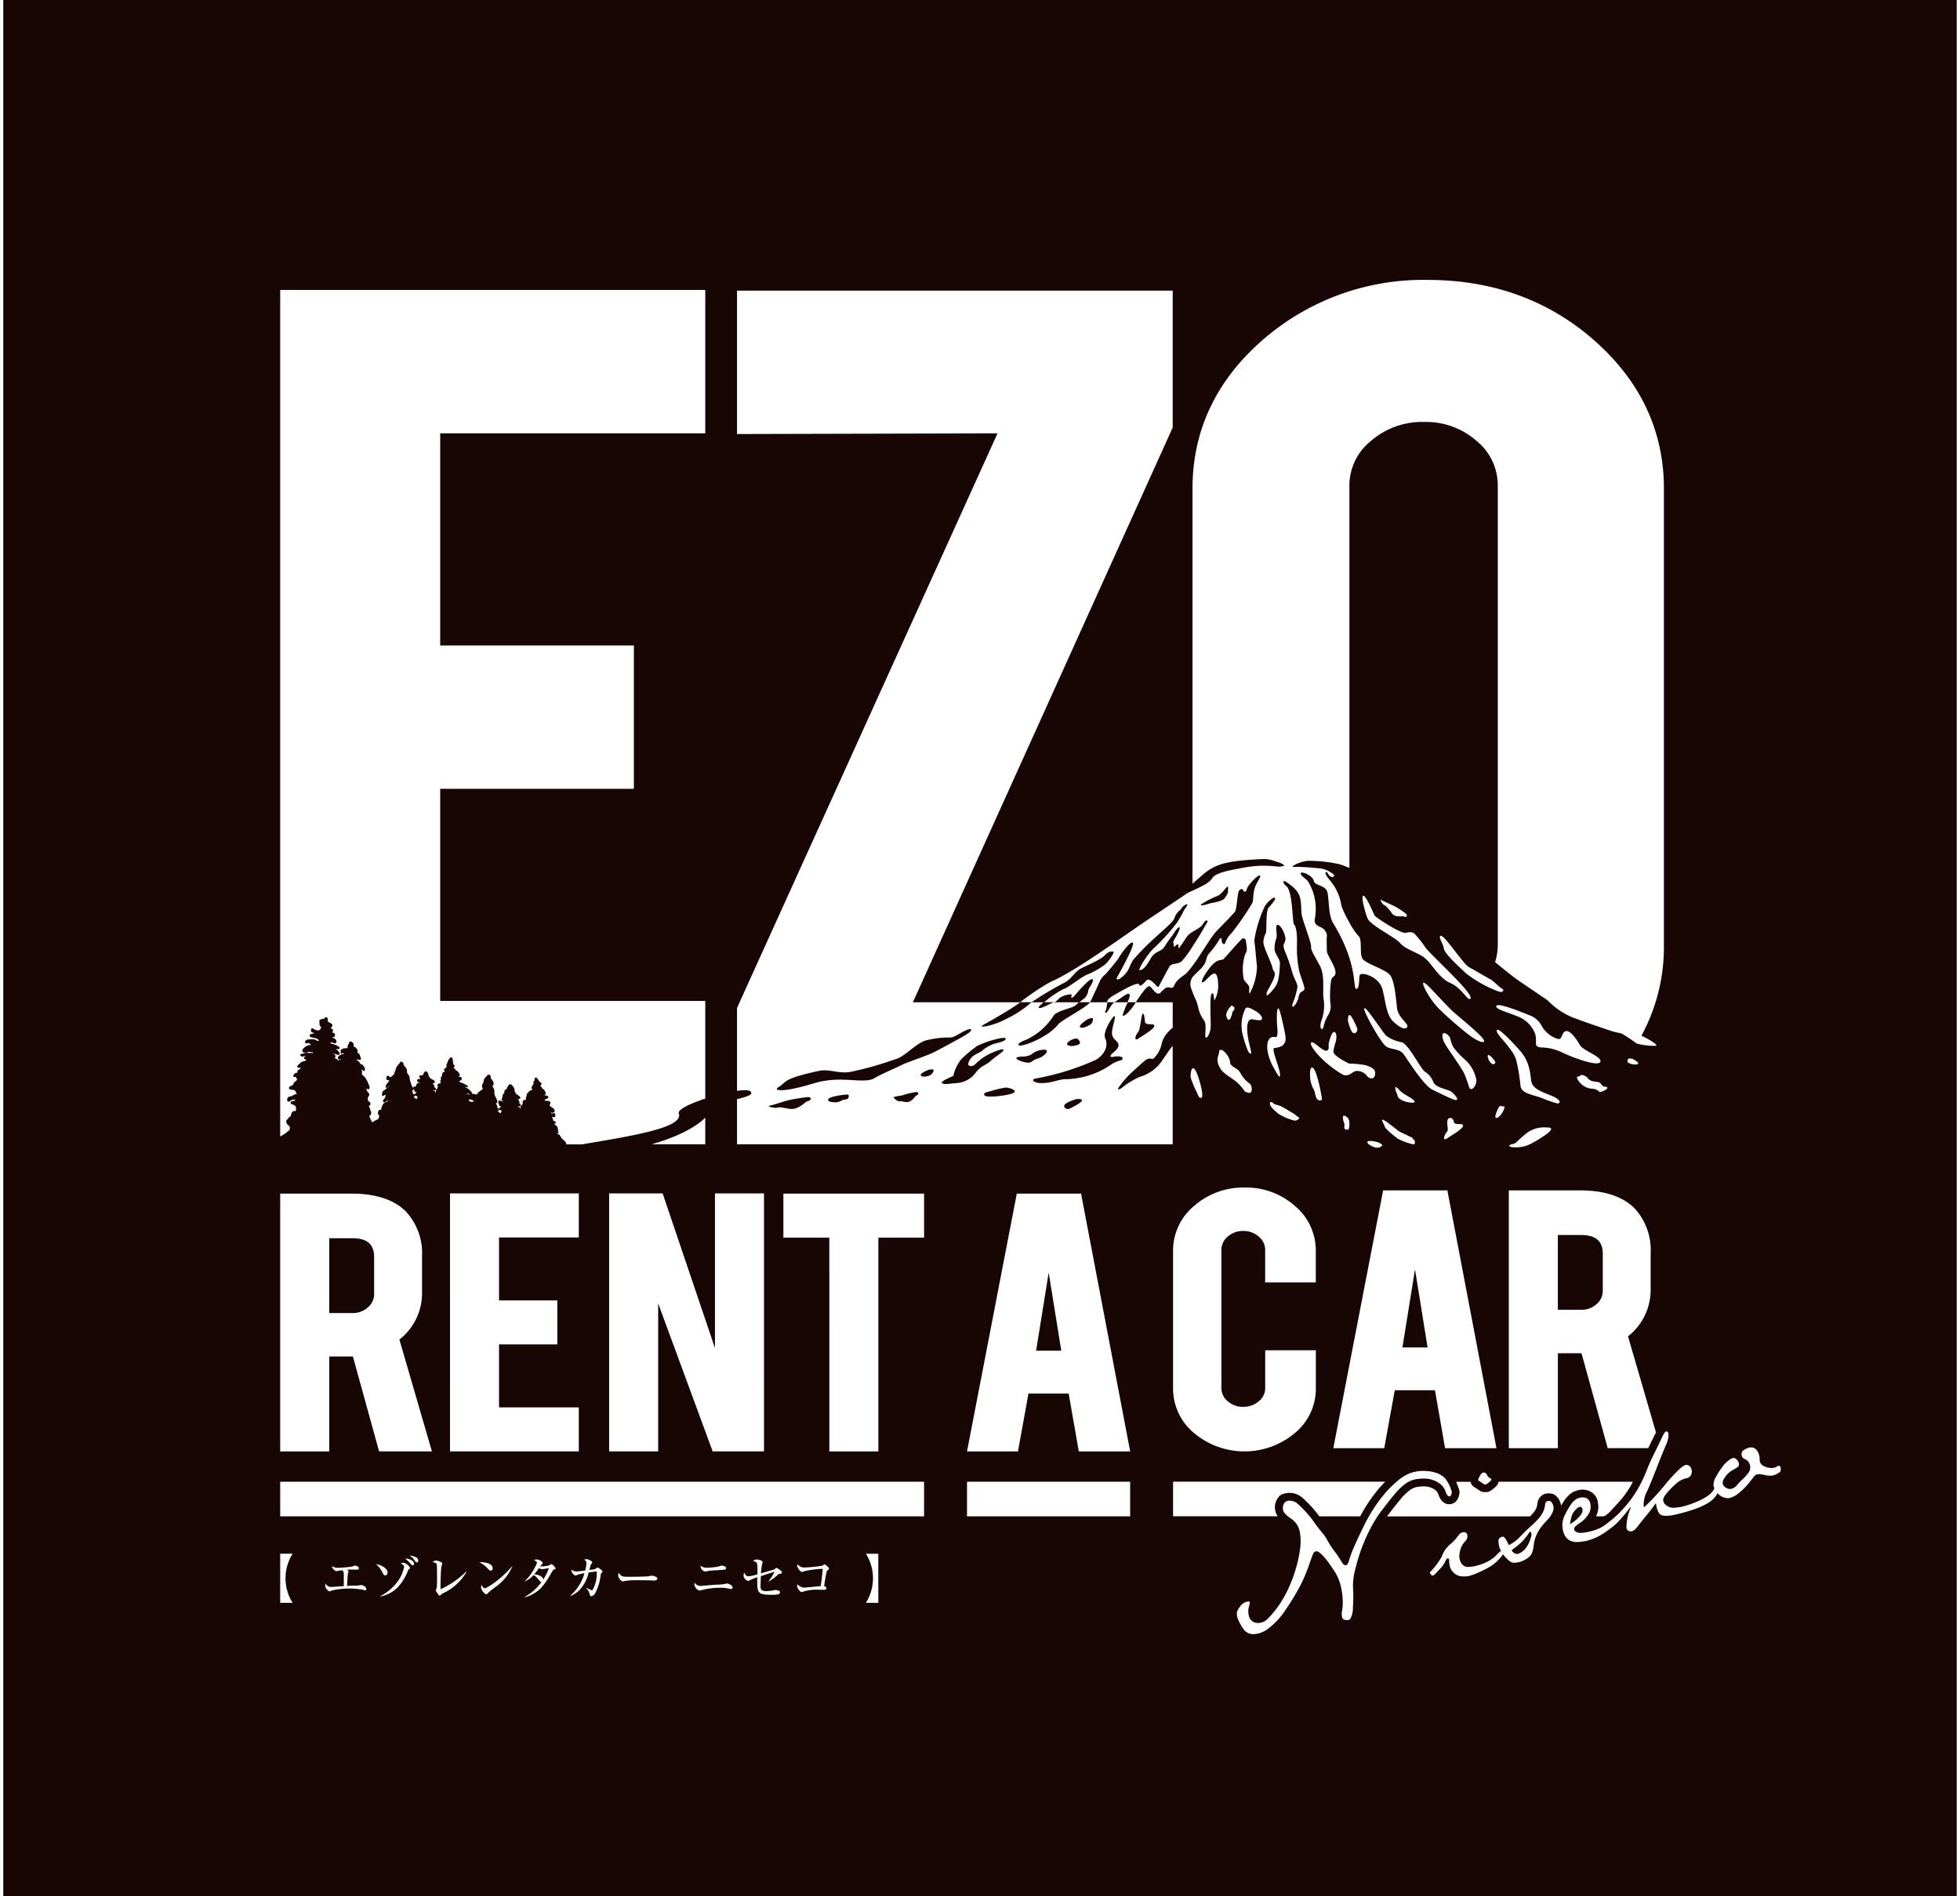
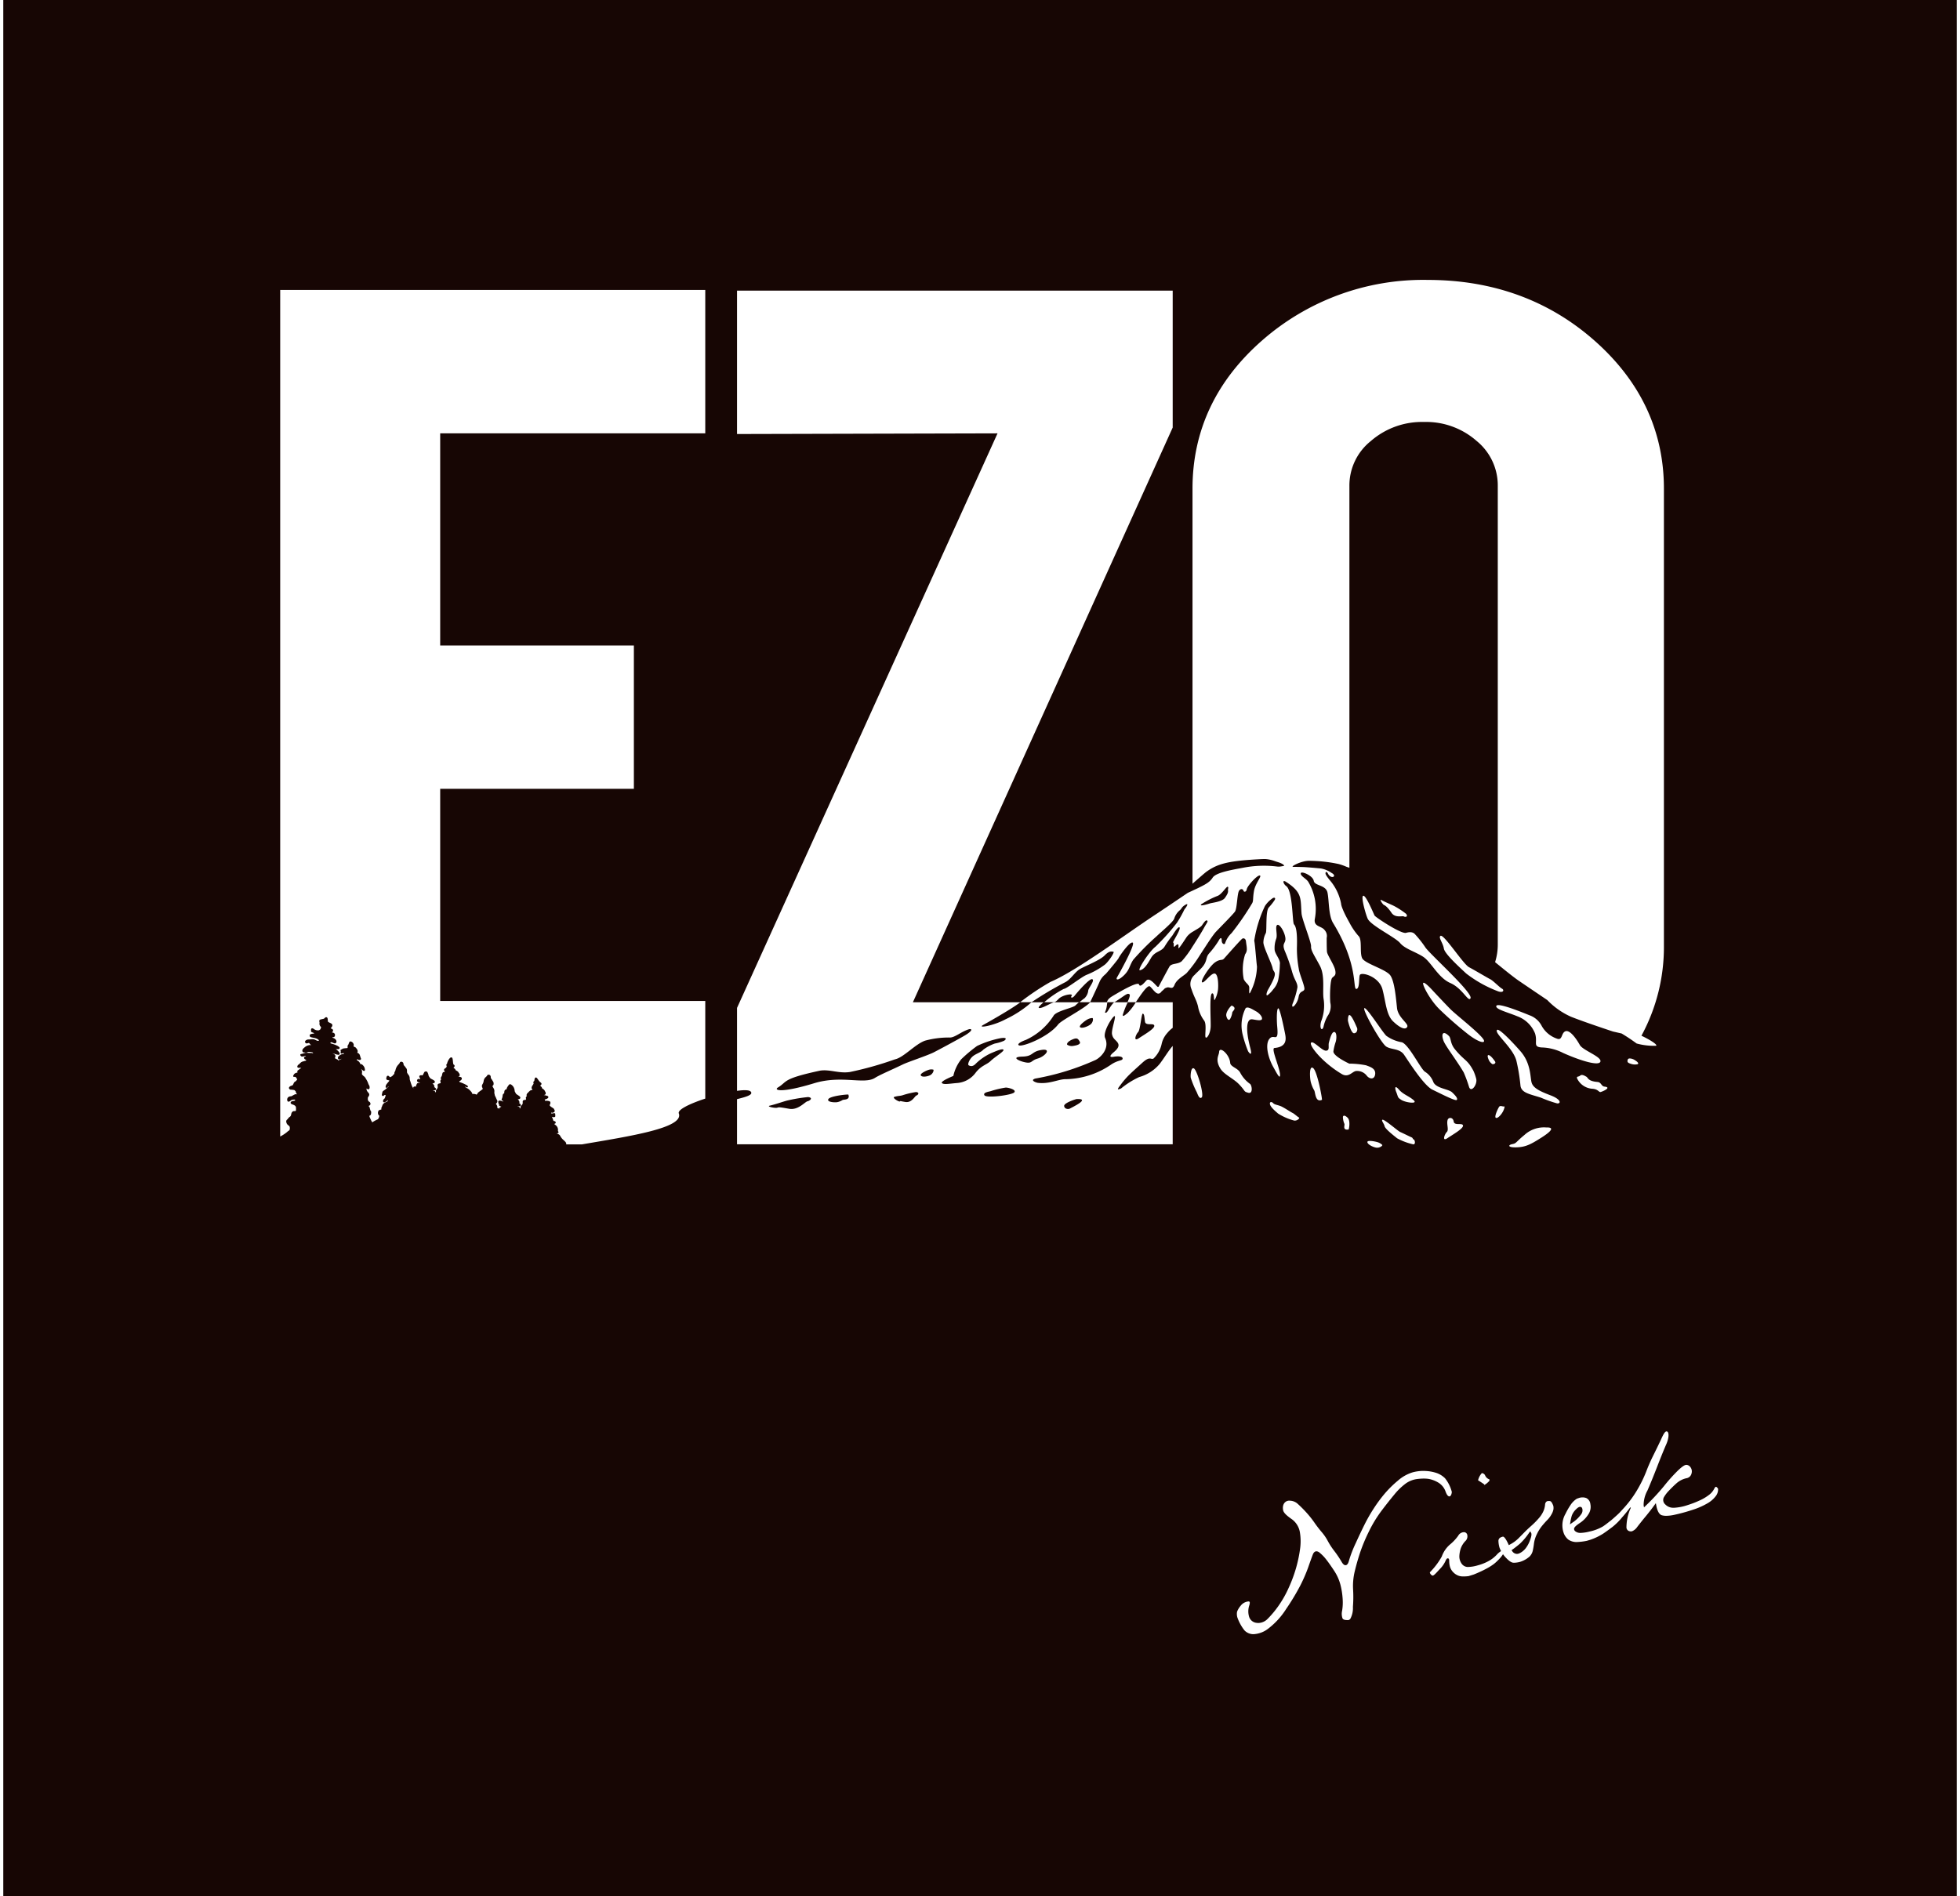
<svg xmlns="http://www.w3.org/2000/svg" id="layer1" width="310" height="300" viewBox="0 0 310.538 301.556">
  <rect x="0" y="0" width="310.538" height="301.556" fill="#808080" stroke="none" />
  <defs>
    <style>.cls-2,.cls-3{fill:#fff}.cls-3{fill-rule:evenodd}</style>
  </defs>
  <path fill="#170604" d="M0 0h310.538v301.555H0z" />
-   <path class="cls-2" d="M66.564 205.659v-5.822a9.8 9.8 0 0 0-2.494-7.1c-1.874-1.941-4.823-2.922-8.765-2.922H44.012v41h7.8v-15.096h3.758l4.165 15.091h8.4l-5.172-17.789a9.333 9.333 0 0 0 3.601-7.362zm-7.618.127a2.711 2.711 0 0 1-.989 2.115 3.532 3.532 0 0 1-2.471.908h-3.679v-11.9h3.679c2.361 0 3.46.959 3.46 3.023zM91.487 196.783v-7.001h-20.48l.001 41.028h20.479v-7.002H78.804v-10.009h9.265v-7.003h-9.265v-10.013h12.683zM113.134 189.782v24.598l-8.32-24.598h-8.505v41.028h7.794v-23.539l8.664 23.539h8.164l-.001-41.028h-7.796zM124.01 196.817h7.304l.003 33.996h7.793v-33.996h7.27v-7.002h-22.37v7.002zM161.12 189.815l-7.917 41h8.1l1.669-9.209h6.394l1.609 9.209h8.169l-7.807-41zm3.069 24.977l2-12.422 2 12.422zM205.345 191.782a11.678 11.678 0 0 0-8.015-2.933 11.8 11.8 0 0 0-8.007 2.913 9.191 9.191 0 0 0-3.358 7.145v21.874a9.176 9.176 0 0 0 3.339 7.113 12.462 12.462 0 0 0 16 .017 9.142 9.142 0 0 0 3.36-7.13v-6.057h-8.051v6a2.657 2.657 0 0 1-1 2.095 3.659 3.659 0 0 1-2.5.9 3.592 3.592 0 0 1-2.475-.893 2.677 2.677 0 0 1-.988-2.1V198.78a2.721 2.721 0 0 1 .99-2.117 3.554 3.554 0 0 1 2.473-.906 3.626 3.626 0 0 1 2.492.908 2.7 2.7 0 0 1 1 2.115v5.164h8.051v-5.037a9.233 9.233 0 0 0-3.311-7.125zM229.574 189.3h-10.213l-7.921 41h8.1l1.668-9.212h6.392l1.608 9.212h8.17zm-3.146 24.976h-4l2-12.42zM44.012 235.63H146.38v5.502H44.012zM153.203 235.631h25.937v5.501h-25.937zM44.012 254.888v-7.808h1.972a7.342 7.342 0 0 0 0 7.808zM57.529 252.9a5.738 5.738 0 0 1-.574-.134 16.142 16.142 0 0 0-1.822-.156 12.978 12.978 0 0 0-2.9.314 2.633 2.633 0 0 1-.362.149c-.227 0-.707-.526-.707-.952a1.173 1.173 0 0 1 .056-.306.974.974 0 0 0 .927.551l1.4-.095c.223-.016.244-.017.574-.031 0-.25.008-1.351.008-1.578 0-.827-.07-.85-.345-.953-.143.025-.778.136-.881.136a1.062 1.062 0 0 1-.675-.8 1.675 1.675 0 0 0 1.053.274 17.249 17.249 0 0 0 2.254-.219 2.157 2.157 0 0 1 .314-.134c.1 0 .676.126.676.4 0 .014 0 .25-.314.25-.2 0-1.037-.015-1.211-.015a2.806 2.806 0 0 0-.369.015c.205.149.244.19.244.276 0 .062-.1.337-.109.392-.056.473-.11 1.737-.119 1.916a33.496 33.496 0 0 1 1.36-.054 2.509 2.509 0 0 0 .534-.032c.125-.022.3-.055.346-.055.251 0 .824.3.824.644a.181.181 0 0 1-.182.197zM60.715 250.536c-.205 0-.268-.134-.488-.564a4.174 4.174 0 0 0-1-1.251c1.516.307 1.854 1.029 1.854 1.335-.005.26-.181.48-.366.48zm3.707-.929c-.055.04-.062.072-.156.308a8.537 8.537 0 0 1-1.54 2.482 5.2 5.2 0 0 1-2.821 1.485v-.047a7.863 7.863 0 0 0 2.813-2.381 5.865 5.865 0 0 0 1-2.3c0-.236-.409-.472-.543-.551a1.329 1.329 0 0 1 .439-.077 1.5 1.5 0 0 1 1.038.808c-.002.102-.052.142-.23.273zm.653-.69c-.134 0-.165-.039-.425-.337a4.173 4.173 0 0 0-.778-.716c.7-.038 1.422.369 1.422.77 0 .148-.086.283-.219.283zm.668-.455c-.142 0-.174-.039-.425-.416a2.3 2.3 0 0 0-.746-.668 2.432 2.432 0 0 1 .973.242.6.6 0 0 1 .418.541c0 .183-.095.301-.22.301zM69.957 253.341a1.467 1.467 0 0 0-.463.33c-.071.07-.1.07-.126.07-.2 0-.621-.785-.621-.832a1.018 1.018 0 0 1 .1-.244 2.18 2.18 0 0 0 .085-.519c.017-.25.017-1.219.017-1.516 0-.234-.008-1.769-.063-1.917-.031-.071-.086-.116-.236-.182-.048-.014-.345-.126-.425-.148a1.234 1.234 0 0 1 .582-.222c.26 0 .974.285.974.473a3.943 3.943 0 0 1-.134.449c-.086.393-.148 2.482-.148 3.031 0 .268.007.441.015.613a14.064 14.064 0 0 0 4.055-2.8l.054.056a8.291 8.291 0 0 1-3.666 3.358zM77.486 249.789c-.133 0-.235-.11-.5-.376a3.958 3.958 0 0 0-1.312-.959 3.239 3.239 0 0 1 .386-.024c.267 0 1.736.11 1.736.983a.353.353 0 0 1-.31.376zm.707 2.616c-.29.229-.762.567-1.028.81-.048.04-.228.251-.276.276a.224.224 0 0 1-.109.031c-.283 0-.841-.716-.841-1.1a1.689 1.689 0 0 1 .055-.37c.251.424.486.533.621.533a10.453 10.453 0 0 0 1.815-1.178 16.859 16.859 0 0 0 2.458-2.332l.032.015a7.8 7.8 0 0 1-2.727 3.315zM87.578 249.577c-.174.07-.181.07-.5.638-1.3 2.3-2.05 2.765-2.655 3.14A4.965 4.965 0 0 1 82.9 254l-.015-.057a7.932 7.932 0 0 0 2.647-2.332.86.86 0 0 1-.283-.227c-.558-.659-.6-.708-.95-.911a4.418 4.418 0 0 1-1.344 1l-.016-.046a9 9 0 0 0 1.894-2.876c0-.259-.275-.353-.472-.424a.762.762 0 0 1 .425-.133c.447 0 .958.369.958.564 0 .079-.023.1-.188.268a1.975 1.975 0 0 0-.2.267 5.479 5.479 0 0 0 1.382-.149 2.976 2.976 0 0 1 .416-.222 1.975 1.975 0 0 1 .653.693c-.007.085-.033.085-.229.162zm-1.988-.031c-.071 0-.149 0-.425-.188-.439.614-.754.981-.777 1 .361.023 1.344.158 1.438.832a7.992 7.992 0 0 0 .911-1.837 8.758 8.758 0 0 1-1.147.193zM95.05 250.19c-.056.055-.063.086-.1.377a8.208 8.208 0 0 1-.864 2.813.917.917 0 0 1-.644.463c-.133 0-.181-.117-.22-.258a1.836 1.836 0 0 0-.589-1.053l.023-.039c.1.047.558.266.653.306.165.071.188.077.235.077a.185.185 0 0 0 .181-.109 5.505 5.505 0 0 0 .612-2.875c-.565.062-.9.117-1.3.18a5.631 5.631 0 0 1-1.437 2.766 4.061 4.061 0 0 1-1.461.973l-.032-.039a7.319 7.319 0 0 0 2.278-3.591 6.02 6.02 0 0 0-1.116.253c-.195.117-.22.124-.314.124a1.062 1.062 0 0 1-.652-.8.336.336 0 0 1 .039-.125 1.359 1.359 0 0 0 .809.275c.048 0 1.1-.125 1.352-.157a6.394 6.394 0 0 0 .2-1.14.666.666 0 0 0-.346-.589.994.994 0 0 1 .362-.079c.283 0 .9.3.9.528 0 .07-.023.093-.164.257a.912.912 0 0 0-.126.316c-.024.1-.142.534-.164.62a9.235 9.235 0 0 0 .918-.141c.047-.023.22-.189.259-.213a.292.292 0 0 1 .126-.023c.166 0 .786.449.786.644-.008.055-.024.069-.204.259zM103.443 251.346c-.126 0-.321-.01-.479-.025s-2.066-.024-2.2-.024a12.69 12.69 0 0 0-2.02.126.971.971 0 0 1-.267.055c-.291 0-.731-.62-.731-.935a1.092 1.092 0 0 1 .126-.439c.275.549.464.643 1.4.643.456 0 3.181-.008 3.448-.1a1.012 1.012 0 0 1 .314-.079c.017 0 .935.072.935.488 0 .132-.148.29-.526.29zM115.711 252.688c-.079 0-.542-.087-.817-.133a3.932 3.932 0 0 0-.777-.062 11.558 11.558 0 0 0-3.238.408.846.846 0 0 1-.235.038 1.183 1.183 0 0 1-.786-1.02.421.421 0 0 1 .055-.221 1.1 1.1 0 0 0 1.021.5c.04 0 2.13-.187 2.53-.2a8.8 8.8 0 0 0 1.226-.1 1.851 1.851 0 0 1 .345-.08c.181 0 .9.259.9.628a.218.218 0 0 1-.224.242zm-1.4-3.041c-.314.024-.887.063-1.186.08a5.961 5.961 0 0 0-1.374.165.537.537 0 0 1-.157.023.9.9 0 0 1-.755-.911 1.7 1.7 0 0 0 1.022.3 10.156 10.156 0 0 0 1.877-.2 3.99 3.99 0 0 1 .44-.13c.126 0 .723.077.723.392-.001.241-.201.25-.589.281zM123.413 250.284a.456.456 0 0 0-.3.143 7.107 7.107 0 0 1-1.407 1.051l-.054-.032a6.652 6.652 0 0 0 .95-1.508c-.345.11-1.862.605-2.168.7a48.36 48.36 0 0 0-.055 1.665c0 .5.149.721.958.721a5.9 5.9 0 0 0 1.21-.149.748.748 0 0 1 .2-.024 1.577 1.577 0 0 1 .644.167.244.244 0 0 1 .079.2c0 .337-.472.393-1.344.393-2.073 0-2.271-.292-2.271-2 0-.384.009-.628.016-.793a8.473 8.473 0 0 0-1.234.5.51.51 0 0 1-.235.086.994.994 0 0 1-.724-.832 1 1 0 0 1 .1-.463c.251.392.353.559.675.559a6.434 6.434 0 0 0 1.422-.308c.007-.118.016-.315.016-.613a5.116 5.116 0 0 0-.087-1.179c-.109-.2-.463-.283-.636-.33a1.146 1.146 0 0 1 .589-.242c.236 0 .943.149.943.4 0 .063-.055.236-.078.354a7.938 7.938 0 0 0-.173 1.445c.3-.086 2.034-.583 2.066-.6s.243-.18.282-.212a.165.165 0 0 1 .1-.047c.117 0 .345.173.714.456a.333.333 0 0 1 .165.266c.013.157-.058.165-.363.226zM131.084 249.671a.388.388 0 0 0-.195.293c-.11.446-.143.628-.41 2.254.141.037.377.164.377.367 0 .236-.274.236-.542.236-.157 0-.855-.022-1-.022a7.085 7.085 0 0 0-1.972.259 3.238 3.238 0 0 1-.432.125c-.212 0-.715-.588-.715-.991a.616.616 0 0 1 .047-.25 1.71 1.71 0 0 0 1.014.527c.329 0 2.011-.173 2.686-.243.189-1.163.315-2.555.315-2.641s-.055-.1-.134-.1a15.223 15.223 0 0 0-2.726.365c-.062.014-.33.126-.393.126-.322 0-.628-.545-.659-.6a.617.617 0 0 1-.126-.424 1.6 1.6 0 0 1 .023-.222 1.337 1.337 0 0 0 1.085.545 25.522 25.522 0 0 0 2.823-.275 2.8 2.8 0 0 1 .416-.228c.111 0 .7.51.7.668-.001.098-.048.137-.182.231zM139.1 247.08v7.808h-1.97a7.347 7.347 0 0 0 0-7.808zM258.29 212.505a9.322 9.322 0 0 0 3.6-7.361v-5.821a9.8 9.8 0 0 0-2.492-7.1c-1.877-1.94-4.824-2.922-8.764-2.922h-11.292v41h7.8V215.2h3.758l4.165 15.094h6.441c.312-.636.6-1.232.85-1.753a7.617 7.617 0 0 1 .389-.721zm-4.009-7.234a2.728 2.728 0 0 1-.991 2.119 3.551 3.551 0 0 1-2.473.9h-3.678V196.4h3.678c2.364 0 3.464.96 3.464 3.021zM202.7 238.127a1.227 1.227 0 0 1 .709-.528 3.1 3.1 0 0 1 3.086.548 20.106 20.106 0 0 1 1.569 1.561 17.063 17.063 0 0 1 1.15 1.424h6.5c.338-.624.7-1.252 1.1-1.878a24.692 24.692 0 0 1 1.828-2.484 16.53 16.53 0 0 1 1.057-1.142h-33.734v5.5h16.641a2.511 2.511 0 0 1 .092-3zM243.715 239.829a2.3 2.3 0 0 0 .166-.658 1.856 1.856 0 0 1 .9-1.485 1.181 1.181 0 0 1 .377-.15 2.551 2.551 0 0 1 1.317.088 2.358 2.358 0 0 1 1.082 1.39 1.062 1.062 0 0 1 .054.185c.018.085.023.171.033.257.168-.3.344-.583.531-.855a4.616 4.616 0 0 1 1.34-1.309 1.109 1.109 0 0 1 .254-.119l.422-.143a2.8 2.8 0 0 1 1.913.06 2.318 2.318 0 0 1 1.405 1.862 3.253 3.253 0 0 1-.31 2.18h1.256a3.751 3.751 0 0 0 1.127-.9c.315-.334.711-.764 1.2-1.3a15.876 15.876 0 0 0 1.9-2.578c.143-.245.258-.479.387-.718h-21.34a1.212 1.212 0 0 1-.262.56 4.379 4.379 0 0 1-1.117.92 1.211 1.211 0 0 1-.615.167h-.316a1.232 1.232 0 0 1-.672-.213c-.4-.271-.71-.472-.937-.615a1.208 1.208 0 0 1-.549-.816h-2.308a12.112 12.112 0 0 1 .49 1.266 1.23 1.23 0 0 1 .052.515c-.162 1.438-1.05 1.721-1.424 1.775-.6.085-1.415-.118-1.939-1.548a1.472 1.472 0 0 0-.65-.819 3.371 3.371 0 0 0-1.094-.418 5.754 5.754 0 0 0-1.409.02 2.788 2.788 0 0 0-1.358.528 8.915 8.915 0 0 0-1.519 1.486c-.554.662-1.22 1.5-1.979 2.5-.047.061-.088.137-.135.2h22.732c.158-.16.31-.323.448-.484a3.18 3.18 0 0 0 .547-.831z" />
-   <path class="cls-2" d="M198.828 259.875a1.965 1.965 0 0 1-1.509-.6 7.1 7.1 0 0 1-1.135-2.067 2 2 0 0 1-.045-.907 3.177 3.177 0 0 1 .555-.925 1.74 1.74 0 0 1 1.127-.691.826.826 0 0 1 .135-.014.2.2 0 0 1 .166.057c.029.037.083.169-.036.552a3 3 0 0 0-.039 1.808 1.391 1.391 0 0 0 1.233.99 1.663 1.663 0 0 0 .253.017 2.109 2.109 0 0 0 1.474-.665 15.26 15.26 0 0 0 1.662-1.981 17.133 17.133 0 0 0 1.7-3 22.212 22.212 0 0 0 1.22-3.356 21.41 21.41 0 0 0 .59-2.962 8.609 8.609 0 0 0-.07-2.557 3.215 3.215 0 0 0-1.385-2.066c-.7-.5-1.2-.942-1.269-1.376-.184-1.078.5-1.558 1.1-1.482a1.927 1.927 0 0 1 1.122.408 18.951 18.951 0 0 1 1.478 1.467 15.792 15.792 0 0 1 1.282 1.61 19.181 19.181 0 0 0 1.174 1.525 7.546 7.546 0 0 1 .948 1.391 11.514 11.514 0 0 0 1.043 1.6 16.3 16.3 0 0 1 1.164 1.733c.211.354.4.523.606.523.326 0 .472-.407.554-.711a19 19 0 0 1 1.084-2.81 95.28 95.28 0 0 1 1.412-2.98 25.9 25.9 0 0 1 1.426-2.492 23 23 0 0 1 1.735-2.357 17.016 17.016 0 0 1 2.128-2.1 6.369 6.369 0 0 1 2.28-1.3 6.5 6.5 0 0 1 1.748-.246c.127 0 .254 0 .381.014a6.373 6.373 0 0 1 1.787.336 3.6 3.6 0 0 1 1.289.816 5.753 5.753 0 0 1 1.087 2.189c-.049.433-.179.67-.384.7-.226 0-.429-.269-.607-.76a2.7 2.7 0 0 0-1.2-1.461 4.532 4.532 0 0 0-1.512-.563 5.428 5.428 0 0 0-.747-.052 8.541 8.541 0 0 0-.994.066 3.961 3.961 0 0 0-1.936.757 10.112 10.112 0 0 0-1.738 1.687 72.976 72.976 0 0 0-2.01 2.541 20.291 20.291 0 0 0-2.073 3.4 26.769 26.769 0 0 0-1.425 3.44 36.82 36.82 0 0 0-.825 2.925 9.9 9.9 0 0 0-.246 2.848 19.768 19.768 0 0 1-.03 2.748 3.6 3.6 0 0 1-.4 1.867.508.508 0 0 1-.542.221c-.4 0-.641-.1-.718-.291a2.135 2.135 0 0 1-.056-1.19 8.128 8.128 0 0 0 .084-1.909 12.03 12.03 0 0 0-.356-2.245 7.525 7.525 0 0 0-1-2.214c-.46-.7-.88-1.3-1.242-1.761a6.53 6.53 0 0 0-1.1-1.133.78.78 0 0 0-.464-.19c-.255 0-.454.18-.588.534q-.26.677-.727 2.02a25.123 25.123 0 0 1-1.266 2.906 36.459 36.459 0 0 1-2.236 3.705 12 12 0 0 1-2.777 3.072 4.157 4.157 0 0 1-2.29.933zM227.264 250.559c-.218.029-.564-.443-.449-.548a11.614 11.614 0 0 0 1.865-2.475 4.553 4.553 0 0 1 1.277-1.894 7.345 7.345 0 0 0 1.338-1.418 1.061 1.061 0 0 1 .883-.568.535.535 0 0 1 .565.465 1.029 1.029 0 0 1-.321.958 3.369 3.369 0 0 0-.711 1.135 4.489 4.489 0 0 0-.228 1.158 1.962 1.962 0 0 0 .3 1.2 1.22 1.22 0 0 0 .98.615h.059a5.663 5.663 0 0 0 1.56-.251 7.584 7.584 0 0 0 1.8-.72 5.161 5.161 0 0 0 1.255-.99 3.114 3.114 0 0 1 1-.741l.173.334a4.419 4.419 0 0 1-.8 1.107 7.8 7.8 0 0 1-.829.776 8.652 8.652 0 0 1-1.253.781c-.556.3-1.211.6-1.949.9l-.831.259a6.3 6.3 0 0 1-.934.05 2.147 2.147 0 0 1-.577-.085 2.194 2.194 0 0 1-.9-.552 2.075 2.075 0 0 1-.534-.85 3.321 3.321 0 0 1-.138-.975c0-.122 0-.409-.221-.418-.154 0-.25.147-.381.448a4.3 4.3 0 0 1-.848 1.215c-.395.414-.932 1.059-1.151 1.084zm8.173-14.511c-.42-.285-.743-.5-.982-.642a2.553 2.553 0 0 1 .6-1.143l.289-.106a.616.616 0 0 1 .516.357 1.134 1.134 0 0 0 .7.645l-.017.225a3.291 3.291 0 0 1-.81.668z" />
+   <path class="cls-2" d="M198.828 259.875a1.965 1.965 0 0 1-1.509-.6 7.1 7.1 0 0 1-1.135-2.067 2 2 0 0 1-.045-.907 3.177 3.177 0 0 1 .555-.925 1.74 1.74 0 0 1 1.127-.691.826.826 0 0 1 .135-.014.2.2 0 0 1 .166.057c.029.037.083.169-.036.552a3 3 0 0 0-.039 1.808 1.391 1.391 0 0 0 1.233.99 1.663 1.663 0 0 0 .253.017 2.109 2.109 0 0 0 1.474-.665 15.26 15.26 0 0 0 1.662-1.981 17.133 17.133 0 0 0 1.7-3 22.212 22.212 0 0 0 1.22-3.356 21.41 21.41 0 0 0 .59-2.962 8.609 8.609 0 0 0-.07-2.557 3.215 3.215 0 0 0-1.385-2.066c-.7-.5-1.2-.942-1.269-1.376-.184-1.078.5-1.558 1.1-1.482a1.927 1.927 0 0 1 1.122.408 18.951 18.951 0 0 1 1.478 1.467 15.792 15.792 0 0 1 1.282 1.61 19.181 19.181 0 0 0 1.174 1.525 7.546 7.546 0 0 1 .948 1.391 11.514 11.514 0 0 0 1.043 1.6 16.3 16.3 0 0 1 1.164 1.733c.211.354.4.523.606.523.326 0 .472-.407.554-.711a19 19 0 0 1 1.084-2.81 95.28 95.28 0 0 1 1.412-2.98 25.9 25.9 0 0 1 1.426-2.492 23 23 0 0 1 1.735-2.357 17.016 17.016 0 0 1 2.128-2.1 6.369 6.369 0 0 1 2.28-1.3 6.5 6.5 0 0 1 1.748-.246c.127 0 .254 0 .381.014a6.373 6.373 0 0 1 1.787.336 3.6 3.6 0 0 1 1.289.816 5.753 5.753 0 0 1 1.087 2.189c-.049.433-.179.67-.384.7-.226 0-.429-.269-.607-.76a2.7 2.7 0 0 0-1.2-1.461 4.532 4.532 0 0 0-1.512-.563 5.428 5.428 0 0 0-.747-.052 8.541 8.541 0 0 0-.994.066 3.961 3.961 0 0 0-1.936.757 10.112 10.112 0 0 0-1.738 1.687 72.976 72.976 0 0 0-2.01 2.541 20.291 20.291 0 0 0-2.073 3.4 26.769 26.769 0 0 0-1.425 3.44 36.82 36.82 0 0 0-.825 2.925 9.9 9.9 0 0 0-.246 2.848 19.768 19.768 0 0 1-.03 2.748 3.6 3.6 0 0 1-.4 1.867.508.508 0 0 1-.542.221c-.4 0-.641-.1-.718-.291a2.135 2.135 0 0 1-.056-1.19 8.128 8.128 0 0 0 .084-1.909 12.03 12.03 0 0 0-.356-2.245 7.525 7.525 0 0 0-1-2.214c-.46-.7-.88-1.3-1.242-1.761a6.53 6.53 0 0 0-1.1-1.133.78.78 0 0 0-.464-.19c-.255 0-.454.18-.588.534q-.26.677-.727 2.02a25.123 25.123 0 0 1-1.266 2.906 36.459 36.459 0 0 1-2.236 3.705 12 12 0 0 1-2.777 3.072 4.157 4.157 0 0 1-2.29.933zM227.264 250.559c-.218.029-.564-.443-.449-.548a11.614 11.614 0 0 0 1.865-2.475 4.553 4.553 0 0 1 1.277-1.894 7.345 7.345 0 0 0 1.338-1.418 1.061 1.061 0 0 1 .883-.568.535.535 0 0 1 .565.465 1.029 1.029 0 0 1-.321.958 3.369 3.369 0 0 0-.711 1.135 4.489 4.489 0 0 0-.228 1.158 1.962 1.962 0 0 0 .3 1.2 1.22 1.22 0 0 0 .98.615h.059a5.663 5.663 0 0 0 1.56-.251 7.584 7.584 0 0 0 1.8-.72 5.161 5.161 0 0 0 1.255-.99 3.114 3.114 0 0 1 1-.741l.173.334a4.419 4.419 0 0 1-.8 1.107 7.8 7.8 0 0 1-.829.776 8.652 8.652 0 0 1-1.253.781c-.556.3-1.211.6-1.949.9l-.831.259a6.3 6.3 0 0 1-.934.05 2.147 2.147 0 0 1-.577-.085 2.194 2.194 0 0 1-.9-.552 2.075 2.075 0 0 1-.534-.85 3.321 3.321 0 0 1-.138-.975c0-.122 0-.409-.221-.418-.154 0-.25.147-.381.448a4.3 4.3 0 0 1-.848 1.215c-.395.414-.932 1.059-1.151 1.084zm8.173-14.511c-.42-.285-.743-.5-.982-.642a2.553 2.553 0 0 1 .6-1.143a.616.616 0 0 1 .516.357 1.134 1.134 0 0 0 .7.645l-.017.225a3.291 3.291 0 0 1-.81.668z" />
  <path class="cls-2" d="M240.2 248.515a1.312 1.312 0 0 1-.2-.012c-.194-.023-.538-.176-1.108-.775a4.664 4.664 0 0 1-1.025-1.6 4.187 4.187 0 0 1-.173-1.035.64.64 0 0 1 .169-.485 1.165 1.165 0 0 1 .555-.244c.084 0 .347.094.847 1.186l.078.167.159-.09a5.616 5.616 0 0 0 1.349-.968c.344-.345.67-.677.979-.992s.669-.656 1.095-1.031a12.573 12.573 0 0 0 1.178-1.191 4.331 4.331 0 0 0 .752-1.157 3.488 3.488 0 0 0 .252-1.014.638.638 0 0 1 .307-.54 1.61 1.61 0 0 1 .318-.038.623.623 0 0 1 .246.047c.076.038.232.177.435.707a1.787 1.787 0 0 1 .026.557 2.311 2.311 0 0 1-.3.792 3.977 3.977 0 0 1-.64.878c-.252.254-.53.562-.84.933a6.424 6.424 0 0 0-.85 1.348 4.8 4.8 0 0 0-.465 1.486 11.612 11.612 0 0 1-.2 1.182 1.9 1.9 0 0 1-.523.921 4.194 4.194 0 0 1-1.477.825 3.939 3.939 0 0 1-.944.143zm2.388-4.791a10.367 10.367 0 0 1-1.472 1.756c-.385.327-.787.646-1.2.938l-.14.1.1.139a.918.918 0 0 0 .747.454.963.963 0 0 0 .411-.1 2.814 2.814 0 0 0 .98-.785 4.7 4.7 0 0 0 .709-1.321c.227-.605.274-.966.154-1.164l-.134-.225zM272.275 236.439c-.085 0-.191.128-.294.339a2.772 2.772 0 0 1-.756.906 7.4 7.4 0 0 1-1.416.868 15.983 15.983 0 0 1-2.077.806 8.006 8.006 0 0 1-2.071.412h-.1a1.737 1.737 0 0 1-1.33-.515.934.934 0 0 1-.249-1.128 5.243 5.243 0 0 1 .848-1.108c.4-.419.8-.811 1.2-1.165a3.553 3.553 0 0 1 1.517-.773.989.989 0 0 0 .854-.8 1.117 1.117 0 0 0-.227-1.018.821.821 0 0 0-.594-.313.5.5 0 0 0-.105.01c-.178.029-.553.217-1.316.959A27.529 27.529 0 0 0 264 236.34a34.969 34.969 0 0 1-2.938 3.151l-.227.22-.058-.312a4.773 4.773 0 0 1 .605-2.369c.473-1.088.994-2.367 1.549-3.8s1.045-2.643 1.463-3.6c.365-.838.481-1.817.115-1.984s-.74.787-1.042 1.425q-.483 1.023-1.135 2.338a29.147 29.147 0 0 0-1.168 2.662 20.03 20.03 0 0 1-1.43 2.9 17.057 17.057 0 0 1-2.047 2.779l-.686.75c-.369.4-1.777 1.6-1.5 1.353s-.711.586-1.222.905a7.241 7.241 0 0 1-2.126.8 6.449 6.449 0 0 1-1.41.212 1.436 1.436 0 0 1-.463-.062c-.375-.135-.565-.328-.563-.573 0-.165.113-.411.922-.943a4.557 4.557 0 0 0 1.338-1.361 2.1 2.1 0 0 0 .334-1.623 1.208 1.208 0 0 0-.649-.979 1.667 1.667 0 0 0-.593-.106 1.96 1.96 0 0 0-.487.063l-.421.143a3.418 3.418 0 0 0-.979.962 11.254 11.254 0 0 0-.836 1.455 3.65 3.65 0 0 0-.234 3.161 2.459 2.459 0 0 0 .678.917 2.28 2.28 0 0 0 .918.369 2.007 2.007 0 0 0 .388.031 9.765 9.765 0 0 0 1.636-.192l.537-.159a9.381 9.381 0 0 0 2.136-1.027c.551-.379 1-.713 1.4-1.013a10.145 10.145 0 0 0 1.565-1.555c.387-.428.809-.944 1.273-1.565l.1.053a7.609 7.609 0 0 0-.7 3.142.64.64 0 0 0 .548.606.79.79 0 0 0 .154.018.757.757 0 0 0 .19-.027 1.8 1.8 0 0 0 .8-.652q.682-.888 1.394-1.745a33.99 33.99 0 0 0 1.354-1.748l.234-.322.073.391c.171.89.467 1.406.881 1.535a2.476 2.476 0 0 0 .707.088 6.331 6.331 0 0 0 1.263-.154 27.576 27.576 0 0 0 2.86-.778 11.839 11.839 0 0 0 2.434-1.061 4.358 4.358 0 0 0 1.324-1.161 1.742 1.742 0 0 0 .353-1.143c-.191-.293-.303-.316-.337-.316zm-22.871 5.73l-.339.248.068-.414a8.148 8.148 0 0 1 .217-.965 2.665 2.665 0 0 1 .689-1.029c.26-.264.461-.386.637-.386a.349.349 0 0 1 .316.2 1.021 1.021 0 0 1-.144.982 5.291 5.291 0 0 1-1.448 1.364z" />
-   <path class="cls-2" d="M274.256 238.257a2.355 2.355 0 0 1-1.549-.607 3.237 3.237 0 0 1-.828-1.4 2.647 2.647 0 0 1 .428-1.446 12.611 12.611 0 0 1 1.035-1.606 5.054 5.054 0 0 1 1.119-1.084 1.218 1.218 0 0 1 .639-.265.388.388 0 0 1 .186.045 1.3 1.3 0 0 1 .527.532.748.748 0 0 1 .107.572.672.672 0 0 1-.324.394q-.308.189-.848.5a3.6 3.6 0 0 0-1.106 1.119c-.493.724-.276 1.158-.008 1.4a1.309 1.309 0 0 0 .859.371 1.029 1.029 0 0 0 .252-.031 1.631 1.631 0 0 0 .9-.607 6.728 6.728 0 0 1 .805-.846 7.241 7.241 0 0 0 .94-1.027 1.425 1.425 0 0 0 .274-1.317 1.345 1.345 0 0 0-.8-.925.74.74 0 0 1-.5-.611.754.754 0 0 1 .18-.7 3.02 3.02 0 0 1 1.107-.542h.125a1.146 1.146 0 0 1 1.072.57 2.383 2.383 0 0 1 .375 1.355c-.018.4.15.93 1.055 1.209a2.834 2.834 0 0 0 .834.141 1.547 1.547 0 0 0 .855-.232.62.62 0 0 1 .309-.119c.047 0 .167 0 .279.253.063.493-.025.646-.065.687a3.173 3.173 0 0 1-.816.481 1.827 1.827 0 0 1-.78.153 4.042 4.042 0 0 1-.938-.127 3.242 3.242 0 0 0-.782-.11.983.983 0 0 0-.875.373c-.21.31-.544.732-.99 1.262a9.79 9.79 0 0 1-1.374 1.341 3.608 3.608 0 0 1-1.679.844zM65.726 174.315a.294.294 0 0 0-.085-.021.236.236 0 0 1-.167-.082.157.157 0 0 1-.022-.037.38.38 0 0 1-.275.285h-.023l.049.014a.479.479 0 0 1 .266.151.406.406 0 0 0 .226.154 1 1 0 0 0 .134-.3l.015-.045c.018-.054-.094-.108-.118-.119zM74.007 173.951a5.565 5.565 0 0 0-.267-.077l-.027-.006v.024a.811.811 0 0 1-.013.1v.013a.094.094 0 0 0 .025 0c.064 0 .123.01.181.015a1.182 1.182 0 0 0 .361 0 3.391 3.391 0 0 1-.26-.069zM65.433 174.085a.406.406 0 0 1 .006-.08.231.231 0 0 1 .187-.225.084.084 0 0 0 .06-.047.547.547 0 0 1 .04-.052.319.319 0 0 1-.21-.067.173.173 0 0 1-.032 0c-.135 0-.143-.129-.148-.216a.219.219 0 0 0-.065-.123.4.4 0 0 1-.075-.12.316.316 0 0 1-.231.32.744.744 0 0 1 .146.447v.045h.01a.964.964 0 0 1 .1.013.255.255 0 0 1 .212.105zM74.322 174.876a.827.827 0 0 0-.326-.034c.021.055.038.11.053.163a.559.559 0 0 0 .059.158h.06a.568.568 0 0 1 .335.1 3.087 3.087 0 0 0 .334-.224c-.066-.019-.12-.037-.2-.062a5.128 5.128 0 0 0-.315-.101zM79.1 176.583a.288.288 0 0 0-.082-.029.241.241 0 0 1-.16-.1.44.44 0 0 1-.018-.039.376.376 0 0 1-.3.259h-.025l.047.019a.461.461 0 0 1 .251.174.414.414 0 0 0 .212.177 1.1 1.1 0 0 0 .162-.292l.017-.04c.022-.049-.085-.112-.104-.129zM111.591 181.974v-4.243c-1.878 1.916-5.5 3.386-8.544 4.243z" />
  <path class="cls-2" d="M107.383 177.061c-.226-.605 1.8-1.567 4.208-2.356v-15.53H69.448v-33.731h30.793v-22.8H69.448V68.911h42.143v-22.8H44.012v134.622a5.993 5.993 0 0 0 1.107-.726 1.229 1.229 0 0 1 .218-.178.345.345 0 0 0 .2-.307c.029-.33-.05-.413-.121-.484a.623.623 0 0 0-.078-.064.785.785 0 0 1-.355-.529.383.383 0 0 1 .142-.414.537.537 0 0 0 .131-.148.993.993 0 0 1 .261-.267.447.447 0 0 0 .216-.292c.071-.352.1-.4.236-.544a.409.409 0 0 1 .292-.084c.2-.006.263-.015.263-.2v-.105c0-.375 0-.382-.152-.553a1.083 1.083 0 0 0-.344-.178c-.191-.071-.342-.129-.358-.271a.233.233 0 0 1 .126-.22.851.851 0 0 1 .342-.1.7.7 0 0 0 .23-.058.383.383 0 0 1 .028-.112.448.448 0 0 0-.241-.035.81.81 0 0 1-.085.012.679.679 0 0 0-.286.076l-.1.073a.658.658 0 0 1-.342.173.206.206 0 0 1-.2-.195.51.51 0 0 1 .179-.547.85.85 0 0 1 .389-.119.64.64 0 0 0 .108-.018l.091-.05c.132-.076.332-.19.434-.233a.531.531 0 0 1 .231-.03v.02l.028.117v-.134a.051.051 0 0 0-.032.017l.029-.035a.313.313 0 0 0 .053-.074.387.387 0 0 1-.16-.337 1.843 1.843 0 0 0-.221-.226 3.448 3.448 0 0 0-.521-.066.341.341 0 0 1-.316-.16.25.25 0 0 1 .015-.255.724.724 0 0 1 .377-.226c.048-.019.091-.035.121-.049.069-.037.077-.045.148-.192l.034-.073a.6.6 0 0 1 .308-.365c.043-.018.121-.079.262-.293l.03-.045-.009-.012a1.339 1.339 0 0 1-.219-.326l-.008-.015a.428.428 0 0 1-.178-.049.414.414 0 0 1-.1.031.139.139 0 0 1-.119-.069c-.043-.072-.011-.127.038-.214a.609.609 0 0 1 .366-.347.685.685 0 0 1 .2-.055.226.226 0 0 0 .061-.013c0-.032-.01-.06-.016-.091a.253.253 0 0 1 .167-.31.165.165 0 0 0 .088-.063.365.365 0 0 1 .155-.128.728.728 0 0 0 .2-.141.983.983 0 0 0-.19-.015.423.423 0 0 1-.164-.023.128.128 0 0 1-.068.016.188.188 0 0 1-.174-.086.249.249 0 0 1 .015-.242c.047-.094.072-.145.154-.172a.764.764 0 0 0 .153-.13 1.427 1.427 0 0 1 .344-.3.756.756 0 0 1 .226-.082 1.372 1.372 0 0 0 .144-.042.634.634 0 0 1 .125-.032c.08-.017.162-.031.2-.086a.864.864 0 0 1 .05-.061.25.25 0 0 0-.071-.039c-.169-.072-.333-.208-.286-.367.036-.12.183-.17.3-.193a.344.344 0 0 1-.079-.057c-.016-.007-.043 0-.106.016a1.216 1.216 0 0 1-.406.082h-.04c-.148 0-.237-.156-.261-.2a.138.138 0 0 1 0-.125.14.14 0 0 1 .1-.073 2.95 2.95 0 0 0 .329-.077c.049-.014.092-.028.133-.043a1.158 1.158 0 0 1 .4-.081h.039c.072 0 .146.008.223.014.129.008.265.015.4.015h.091a.747.747 0 0 1 .306.069.2.2 0 0 0-.031-.094.188.188 0 0 0-.1-.08l-.036-.008a2.58 2.58 0 0 0-.466-.058.536.536 0 0 0-.2.028l-.05.02a.556.556 0 0 1-.439.051.35.35 0 0 0-.107-.014.254.254 0 0 1-.277-.237c-.041-.238.191-.429.329-.544a1.493 1.493 0 0 1 .848-.388h.258a.56.56 0 0 1-.259-.205c-.091-.127-.131-.127-.15-.127a.141.141 0 0 0-.042.007l-.05.014a.826.826 0 0 1-.235.049.258.258 0 0 1-.22-.412.694.694 0 0 1 .528-.215h.057a1.823 1.823 0 0 0 .216-.017c.1-.01.219-.024.332-.024a.881.881 0 0 1 .435.1c.42.219.508.165.521.148a.353.353 0 0 1 .087-.064 1.149 1.149 0 0 0-.359-.266 2.179 2.179 0 0 0-.514-.144l-.189-.04a.862.862 0 0 0-.1-.024c-.139-.032-.329-.075-.323-.271-.025-.185.09-.218.213-.254a1 1 0 0 1 .242-.058c.047-.006.109-.016.209-.034l.082-.011-.062-.04a1.079 1.079 0 0 0-.271-.126c-.081-.025-.231-.074-.2-.269a.4.4 0 0 0 0-.083.307.307 0 0 1 .053-.244c.077-.082.19-.08.383.047a.975.975 0 0 0 .57.223.5.5 0 0 0 .3-.033 1.139 1.139 0 0 1 .1-.076.839.839 0 0 0 .078-.057.493.493 0 0 1 .039-.108c.063-.134.089-.226.034-.283a.64.64 0 0 1-.217-.579.424.424 0 0 0-.012-.208l-.013-.064c-.049-.268.16-.315.313-.348l.212-.049a.543.543 0 0 0 .269-.094c.085-.087.185-.193.3-.193.073 0 .2.035.235.279a1.97 1.97 0 0 1 .018.223c.007.166.009.216.13.289.072.043.148.078.217.111.18.082.385.178.377.4a.623.623 0 0 1-.193.368.524.524 0 0 0-.081.107c.008-.015.079.021.121.041a.96.96 0 0 1 .091.043.289.289 0 0 1 .172.21.329.329 0 0 1-.114.286.774.774 0 0 0-.068.074l.037.006a.523.523 0 0 1 .4.193.462.462 0 0 1 .014.4.237.237 0 0 1-.181.138.667.667 0 0 1-.1.007h-.077c0 .085 0 .089.067.113a.824.824 0 0 1 .513.377.391.391 0 0 1 .008.379.255.255 0 0 1-.219.121.532.532 0 0 1-.056-.006.981.981 0 0 1-.22-.08 1.007 1.007 0 0 0-.3-.1.259.259 0 0 0-.149.152 2.668 2.668 0 0 0 .291.1 4.425 4.425 0 0 1 .88.339l.074.049c.15.1.28.188.242.323s-.192.135-.259.139h-.08a2.19 2.19 0 0 1-.287-.019.676.676 0 0 1 .13.085c.214.175.563.5.513.7a.185.185 0 0 1-.2.136 1.73 1.73 0 0 1-.4-.089l-.29-.081c-.1-.028-.2-.056-.284-.075.03.015.061.029.085.039.18.083.384.177.406.379a.428.428 0 0 1-.079.316c.033.093.079.115.22.176.046.02.1.042.154.069a.264.264 0 0 1 .154.169v.012a1.61 1.61 0 0 1 .138-.079l.122-.06c.118-.061.2-.1.282-.136a.585.585 0 0 0-.165.026l-.042.019c-.117.057-.248.083-.324 0a.251.251 0 0 1-.056-.186.3.3 0 0 1 .119-.272c.019-.017.043-.037.075-.068a1.035 1.035 0 0 1 .486-.264.463.463 0 0 1 .186 0l.091-.094a.035.035 0 0 0-.015-.021.315.315 0 0 1-.072-.051h-.014a.331.331 0 0 0-.147.041.3.3 0 0 1-.128.039.175.175 0 0 1-.123-.058.27.27 0 0 1-.017-.24c.018-.083 0-.1 0-.112a.186.186 0 0 1-.024-.139c.025-.073.082-.094.176-.126a.126.126 0 0 0 .066-.037c.07-.073.142-.1.405-.132.217-.021.287-.023.322-.025a.366.366 0 0 0 .084-.016.555.555 0 0 1 .061-.01v-.2a.641.641 0 0 1 .016-.189.194.194 0 0 1 .075-.1c.006-.011.017-.028.032-.058.027-.059.049-.123.07-.18.054-.152.109-.312.267-.312a.285.285 0 0 1 .051.007.628.628 0 0 1 .467.5.93.93 0 0 1-.014.2c-.011.084-.011.084.018.106a.421.421 0 0 0 .107.051.519.519 0 0 1 .291.212c.149.2.257.339.214.555a.839.839 0 0 1-.058.166v.008a.547.547 0 0 1 .406.351c.036.1.067.208.093.3.02.071.037.129.051.165l.014.029a.2.2 0 0 1 .013.208.23.23 0 0 1-.207.089.664.664 0 0 1-.285-.079.4.4 0 0 0-.1-.042c-.008.031-.056.1-.06.13 0 0 .009.01.034.032a.729.729 0 0 0 .093.057.888.888 0 0 1 .31.282.686.686 0 0 1 .124.272l.053-.006a.535.535 0 0 1 .364.2 1.028 1.028 0 0 1 .3.551.471.471 0 0 0 .01.094.228.228 0 0 1-.028.2.17.17 0 0 1-.115.053c-.067 0-.124-.04-.207-.114a1.543 1.543 0 0 0-.311-.214.475.475 0 0 1 .2.317 1.269 1.269 0 0 1 0 .343c-.012.122-.016.192.022.245a2.14 2.14 0 0 0 .387.35.1.1 0 0 1 .034.033 5.544 5.544 0 0 1 .455.785c.044.107.068.173.086.226a1.493 1.493 0 0 0 .124.272.664.664 0 0 1 .073.573.222.222 0 0 1-.341.041 1.227 1.227 0 0 0-.116-.071v.045a.671.671 0 0 0 .19.5c.037.055.071.1.1.136a.4.4 0 0 1 .091.494 1.192 1.192 0 0 1-.1.154.339.339 0 0 0-.072.242.621.621 0 0 0 .1.446.358.358 0 0 0 .093.073.409.409 0 0 1 .226.362.351.351 0 0 1-.261.311l-.036.017a.671.671 0 0 0 .125.166.141.141 0 0 1 .037.069 5.359 5.359 0 0 0 .144.532c.1.043.1.2.1.263 0 .118-.019.5-.259.5a.76.76 0 0 0-.008.185l.24.533a1.607 1.607 0 0 0 .11.206 1.631 1.631 0 0 1 .083.16 5.2 5.2 0 0 1 .9-.494 1.026 1.026 0 0 0 .205-.4.966.966 0 0 1 .02-.162v-.008a.083.083 0 0 0-.017-.011.428.428 0 0 1-.179-.284.575.575 0 0 1 .041-.4.106.106 0 0 1 0-.04c.015-.067.042-.084.2-.169a.413.413 0 0 1 .261-.056l.014-.061c.009-.045.012-.074.014-.092-.037-.062 0-.142.062-.276a2.45 2.45 0 0 0 .073-.18.8.8 0 0 1 .426-.509c.092-.05.17-.088.237-.119.177-.086.2-.1.218-.187.007-.037.016-.069.025-.1-.053.037-.107.08-.155.118-.2.153-.322.249-.435.249a.187.187 0 0 1-.185-.174.447.447 0 0 1 .172-.381.4.4 0 0 0 .126-.181c.02-.072.044-.139.065-.2a.759.759 0 0 0 .055-.2.231.231 0 0 0-.179-.034c-.017.01-.042.031-.067.049a.338.338 0 0 1-.2.1.175.175 0 0 1-.125-.061c-.052-.066-.042-.155-.011-.273.023-.082.032-.143.041-.188.028-.163.054-.214.247-.345a3.427 3.427 0 0 0 .563-.461 1.177 1.177 0 0 1 .192-.154.324.324 0 0 0 .038-.026c0-.01-.007-.021-.01-.029a.8.8 0 0 0-.234.174.185.185 0 0 1-.132.069.148.148 0 0 1-.11-.052c-.045-.059-.033-.107 0-.225a.512.512 0 0 0 .019-.1.212.212 0 0 1 .046-.116 1.8 1.8 0 0 0 .114-.149c.089-.123.174-.219.244-.3a.785.785 0 0 0 .135-.174.322.322 0 0 1 .006-.057l-.031-.011c-.061-.017-.117-.028-.165-.038-.113-.02-.326-.059-.284-.292l.005-.032c.023-.141.06-.375.253-.375a.262.262 0 0 1 .182.089c.081.084.139.143.167.143a.169.169 0 0 0 .078-.032c.053-.033.1-.058.141-.08a.515.515 0 0 0 .212-.174 1.3 1.3 0 0 1 .154-.164c.086-.08.095-.1.089-.123a.484.484 0 0 1 .085-.328.827.827 0 0 0 .1-.254 1.765 1.765 0 0 1 .4-.791l.058-.065a1.024 1.024 0 0 0 .218-.286.23.23 0 0 1 .239-.165.352.352 0 0 1 .349.364.521.521 0 0 0 .173.323 1.2 1.2 0 0 1 .131.167 1.043 1.043 0 0 0 .075.1.643.643 0 0 1 .179.427 1.018 1.018 0 0 1 0 .235c-.007.055-.007.072.059.2a1.438 1.438 0 0 0 .156.241.862.862 0 0 1 .2.4.842.842 0 0 1 .017.2 1.075 1.075 0 0 0 .083.405c.128.414.166.516.243.718l.03.079a1.026 1.026 0 0 0 .119.209.814.814 0 0 1 .11.2.2.2 0 0 1 0-.047.208.208 0 0 1 .017-.2.282.282 0 0 1 .236-.08h.049a.91.91 0 0 0 .173-.018.129.129 0 0 1-.036-.041c-.043-.074-.009-.133.047-.226a1.023 1.023 0 0 0 .055-.1.26.26 0 0 1 .281-.176h.047a.642.642 0 0 1 .169.033.189.189 0 0 1 0-.041l-.048-.022c-.324-.147-.446-.2-.4-.394a.252.252 0 0 1 .4-.167c.02.015.041.031.067.021v-.157a.354.354 0 0 0-.057-.136.25.25 0 0 1-.044-.247.256.256 0 0 1 .217-.118.652.652 0 0 1 .239.015l.042.009a.94.94 0 0 0 .075-.118c.047-.084.084-.157.113-.217.083-.168.142-.287.29-.287a.443.443 0 0 1 .051.006.433.433 0 0 1 .068-.014c.133 0 .19.131.257.284a1.477 1.477 0 0 1 .1.324.425.425 0 0 0 .081.2c.043.057.071.1.1.142a.5.5 0 0 0 .164.178 1.8 1.8 0 0 0 .2.11c.276.147.446.245.461.392a.214.214 0 0 1-.053.162.463.463 0 0 1-.365.1.491.491 0 0 1 .124.085 1.409 1.409 0 0 1 .215.326.134.134 0 0 1-.011.139.86.86 0 0 1-.054.069.219.219 0 0 1 .148.036c.163.142.215.243.174.337s-.139.1-.259.11a.74.74 0 0 0-.233.039l-.018.012a.173.173 0 0 0 .058.008h.059a.248.248 0 0 1 .276.217c0 .029.007.054.009.083a.489.489 0 0 1 .133-.118.179.179 0 0 1-.04-.09c-.014-.092.036-.2.181-.381a.509.509 0 0 0 .1-.449c-.016-.114-.044-.3.161-.369.067-.022.126-.036.176-.048a.526.526 0 0 0 .118-.036.208.208 0 0 1 .032-.092 1.605 1.605 0 0 0-.039-.129.285.285 0 0 1 .012-.248.268.268 0 0 1 .1-.1.4.4 0 0 1-.056-.148.419.419 0 0 1 .109-.347.74.74 0 0 0 .1-.3c.03-.156.058-.305.175-.375a.322.322 0 0 1 .212-.035v-.006a.486.486 0 0 1 .045-.131.206.206 0 0 1-.138-.179c0-.124.111-.248.343-.369.041-.083.115-.235.076-.294a.214.214 0 0 1 .036-.305.128.128 0 0 0 .051-.1c.018-.2.364-.94.645-.94a.18.18 0 0 1 .12.043c.1.082.121.265.155.607a2.017 2.017 0 0 0 .082.484.262.262 0 0 1 .184.185.291.291 0 0 1-.106.247c-.034.034-.062.067-.077.083l.026.021.049.035c.134.1.254.189.252.324.038.02.092.047.169.093.187.116.3.2.323.32a.511.511 0 0 1 .18.37.233.233 0 0 1-.1.191.5.5 0 0 1-.154.063c.308.022.514.055.569.211a.289.289 0 0 1-.025.235.634.634 0 0 1-.385.269.234.234 0 0 1 .095.193l.04-.006h.042c.083 0 1.222.457 1.222.664a.14.14 0 0 1-.137.138c-.036 0-.066-.009-.185-.068a2.014 2.014 0 0 0-.188-.078l.011.014a1.078 1.078 0 0 0 .381.273l.106.057c.165.089.753.648.7.845v.014a1.12 1.12 0 0 1 .679.1.792.792 0 0 0 .143-.156c.014-.114.146-.219.492-.468a3.587 3.587 0 0 0 .335-.261c.031-.033.012-.09-.045-.213a.74.74 0 0 1-.076-.236.617.617 0 0 1 .112-.352 1.166 1.166 0 0 0 .119-.262c.017-.062.03-.124.043-.185a1.046 1.046 0 0 1 .256-.584l.058-.053a1.169 1.169 0 0 0 .251-.269c.05-.164.334-.184.472-.036a.38.38 0 0 1 .094.29.516.516 0 0 0 .143.334 1.36 1.36 0 0 1 .113.179 1.25 1.25 0 0 0 .067.107.648.648 0 0 1 .137.44.369.369 0 0 1-.168.328.209.209 0 0 1-.023.021l.018.05a1.47 1.47 0 0 0 .133.255.888.888 0 0 1 .157.411.86.86 0 0 1 0 .205 1.081 1.081 0 0 0 .046.41.849.849 0 0 0 .134.379c.035.052.17.4.208.461a.416.416 0 0 1 .05.441.846.846 0 0 1-.142.172.651.651 0 0 0-.063.068l.018.015a.664.664 0 0 1 .216.591v.045a.671.671 0 0 1 .11.02.262.262 0 0 1 .2.122.618.618 0 0 1 .013-.077.23.23 0 0 1 .208-.206c.026 0 .036-.006.064-.041a.727.727 0 0 1 .045-.049.3.3 0 0 1-.2-.086.167.167 0 0 1-.119-.044c-.045-.045-.044-.088-.04-.185a.222.222 0 0 0-.053-.13.276.276 0 0 1-.059-.249.2.2 0 0 1 .03-.186.224.224 0 0 1 .179-.069 1.039 1.039 0 0 1 .117.01 1.15 1.15 0 0 1 .421.151.168.168 0 0 0 .008-.062.06.06 0 0 0-.023-.043l-.164-.124a.135.135 0 0 1-.028-.189 1.523 1.523 0 0 0 .137-.516 1.141 1.141 0 0 1 .033-.174.281.281 0 0 1 .221-.2c.006-.232.015-.62.307-.626a.148.148 0 0 0 .045-.007.474.474 0 0 0 .029-.09 1.094 1.094 0 0 1 .156-.351c.231-.338.3-.432.495-.366a1.167 1.167 0 0 1 .56.678 1.379 1.379 0 0 1 .069.333.416.416 0 0 0 .063.206c.036.062.062.113.082.154a.5.5 0 0 0 .145.191c.046.038.116.082.19.131.261.171.42.282.42.432a.21.21 0 0 1-.06.148.457.457 0 0 1-.381.075.5.5 0 0 1 .116.095 1.452 1.452 0 0 1 .184.348.137.137 0 0 1-.025.137.578.578 0 0 1-.061.061l.064.009a.14.14 0 0 1 .081.041c.149.158.191.264.142.353a.214.214 0 0 1-.2.086h-.144a.392.392 0 0 0-.159.02.052.052 0 0 0-.018.01.331.331 0 0 0 .084.014.263.263 0 0 1 .285.245v.082a.485.485 0 0 1 .143-.1.178.178 0 0 1-.031-.094c-.005-.093.054-.192.216-.363a.506.506 0 0 0 .141-.437c-.006-.114-.015-.3.2-.352a1.74 1.74 0 0 1 .181-.03.649.649 0 0 0 .119-.025.18.18 0 0 1 .04-.088 1.187 1.187 0 0 0-.027-.132.281.281 0 0 1 .037-.246.241.241 0 0 1 .111-.086.416.416 0 0 1-.042-.155.424.424 0 0 1 .143-.336c.049-.046.1-.1.149-.151a1.485 1.485 0 0 1 .365-.314.353.353 0 0 1 .215-.016.533.533 0 0 1 .059-.128.273.273 0 0 1-.137-.185.716.716 0 0 1 .2-.5l.007-.016c.049-.08.139-.227.106-.29a.212.212 0 0 1 .065-.3.127.127 0 0 0 .059-.094c.007-.037.013-.079.019-.118.029-.186.059-.379.23-.379a.214.214 0 0 1 .152.073 3.041 3.041 0 0 1 .2.264 2.328 2.328 0 0 0 .35.424.312.312 0 0 1 .189.224.289.289 0 0 1-.128.236 1.401 1.401 0 0 0-.085.077.216.216 0 0 1 .024.023l.039.035c.129.114.241.216.226.35.038.024.089.055.161.108.175.133.274.23.29.35a.515.515 0 0 1 .145.386.234.234 0 0 1-.117.18.583.583 0 0 1-.2.054.378.378 0 0 0 .046.01 3.353 3.353 0 0 1 .541.139.2.2 0 0 1 .148.208c-.032.247-.6.364-.6.364h-.006a.226.226 0 0 1 .077.2h.04a1.489 1.489 0 0 1 .618.058.251.251 0 0 1 .174.13.428.428 0 0 1-.041.362c-.021.053-.065.159-.052.188a1.082 1.082 0 0 0 .35.3l.163.11c.115.075.139.092.183.183a1 1 0 0 0 .057.11.28.28 0 0 1 .013.288.425.425 0 0 1-.49.142l-.027-.008v.021a.764.764 0 0 1-.022.1v.013a.08.08 0 0 0 .024 0l.1.017h.056c.031-.008.081-.019.17-.034a.864.864 0 0 1 .135-.017.177.177 0 0 1 .154.071.19.19 0 0 1 .005.184c0 .012-.011.03-.012.035a.256.256 0 0 1 .011.262c-.035.055-.163.147-.447.037l-.034-.012c0 .014 0 .047.009.108a3.664 3.664 0 0 1 .2.546c.156.028.358.069.36.248a.187.187 0 0 1-.151.2.312.312 0 0 0-.083.038 1.229 1.229 0 0 0 .169.149.932.932 0 0 1 .43.786c-.025.178 0 .217.037.264a.175.175 0 0 1 .025.193c-.06.116-.2.1-.291.1a2.537 2.537 0 0 0 .245.116l.1.045a.642.642 0 0 1 .259.294 2.139 2.139 0 0 0 .434.552c.446.4.507.489.5.712v.043h2.474c7.592-1.302 16.284-2.607 15.421-4.929zM185.905 67.993V46.215h-69.264v22.806l41.416-.106-41.3 91.112-.116.257v13.188c1.111-.155 1.942-.145 2.175.119.446.51-.722.84-2.175 1.2v7.181h69.264v-15.641c-.637.7-1.378 1.963-2.071 2.857a6.545 6.545 0 0 1-3.263 2.095 13.422 13.422 0 0 0-2.887 1.82c-.129-.006-.953.533-.1-.53a13.062 13.062 0 0 1 1.424-1.667c.592-.57.856-.8 2.09-1.92s1.317-.405 1.764-.656a4.564 4.564 0 0 0 1.274-2.26 3.8 3.8 0 0 1 .906-1.794 4.672 4.672 0 0 1 .865-.823v-4.069h-5.867a9.245 9.245 0 0 1-1.329 1.732c-.482.387-.745.607-.745.276a12.487 12.487 0 0 1 .8-2.008h-2.173c-.727.7-1.031 1.666-1.316 1.664-.336 0 .045-.094.176-1.253a3.774 3.774 0 0 1 .066-.411h-2.736c-.865 1-4.551 2.84-5.081 3.519-1.585 2.033-5.675 3.612-6.24 3.334-.348-.17.235-.566 1.1-.868a10.287 10.287 0 0 0 4.4-3.838c.439-.772 3.073-1.243 3.465-1.63.149-.146.358-.33.574-.517h-4.027c-.2.1-.383.17-.534.24-.351.165-1.7.917-1.841.609-.043-.095.292-.431.785-.849h-1.905a4.268 4.268 0 0 0-.454.371 17.341 17.341 0 0 1-3.7 2.339c-1.92 1.038-4.508 1.462-3.592.925.167-.1 4.27-2.364 5.955-3.635H144.6l41.188-91.134zm-5.5 96.141c.363-.359.516-3 .756-2.937s.236.56.338 1.276 1.392.149 1.477.628-1.563 1.408-2.47 2.015-.463-.625-.101-.982zm-52.57 11c-.4.091-1.462 1.44-2.892 1.193s-1.626-.281-1.906-.175-1.8-.182-1.184-.326c.891-.2 2.214-.684 2.865-.835a24.974 24.974 0 0 1 3.229-.532c.853.118.282.587-.112.679zm5.568-.194a2.354 2.354 0 0 1-.828.328c-.31.073-1.73.016-1.405-.492s3.147-.78 3.173-.705c.32.922-.765.735-.943.873zm11.758-.73c-.253.084-.725 1.2-1.763 1.031s-.69-.176-.862-.084-1.286-.594-.889-.721c.576-.185.916-.134 1.337-.271a13.29 13.29 0 0 1 2.123-.505c.612.077.31.472.054.554zm2.148-3.21c-.514.241-1.319.32-1.458 0s1.116-.853 1.369-.9a1.317 1.317 0 0 1 .629 0c.116.058-.027.657-.54.9zm22.232 5.3c-.212.11-.82.1-.892-.405s1.879-1.112 1.973-1.116c2.184-.096-.36 1.137-1.081 1.521zm2.873-14.216a1.749 1.749 0 0 1 .723-.193c.154.014.146.658-.287 1.007s-1.393.705-1.672.45.965-1.148 1.236-1.265zm-2.506 3.241c.771-.343.929-.178 1.211.306s-.622.632-1.064.7a1.318 1.318 0 0 1-.861-.157c-.211-.083-.059-.511.714-.85zm3.645 3.277c.746-.316 2.4-1.756 1.61-3.534-.43-.966 1.252-3.554 1.511-3.48s-.552 2.194-.414 2.885.516.847.834 1.248c.4.507.188.98-.574 1.615-.859.719-.494.812.013.716s1.391-.128 1.411.271-.723.2-1.895 1.015a13.131 13.131 0 0 1-7.321 2.283c-1.08.051-2.51.8-4.28.574-.308-.041-1.3-.423-.352-.684a40.035 40.035 0 0 0 9.457-2.911zm-11.539-.577c1.777-.05 1.352-.789 3.031-1.057s.582 1.027-.613 1.372-.8.927-2.336.509c-.787-.219-1.859-.77-.082-.825zm-1.3 5.693c-.407.442-4.429.954-4.738.462s.9-.59 1.1-.695a15.519 15.519 0 0 1 2.284-.534c.324-.015 1.765.318 1.352.766zm-2.137-8.627c1.038-.154.865.2.511.42a6.79 6.79 0 0 1-1.464.438 6.761 6.761 0 0 0-1.843.985c-.35.425-1.186.632-1.692 1.074s-.847 1.275-.613 1.406.629.264 1.119-.26a8.579 8.579 0 0 1 2.444-1.677c.839-.35 1.764-.762 1.958-.543s-1.4 1.161-2.028 1.779-1.466.7-2.374 1.849a4.021 4.021 0 0 1-3.006 1.668c-1.117.088-2.1.293-2.375 0s1.816-1.125 1.816-1.125a6.479 6.479 0 0 1 1.258-2.658 22.453 22.453 0 0 1 2.516-2.113 15.646 15.646 0 0 1 3.771-1.244zm-12.009.391a14.436 14.436 0 0 1 3.931-.49c.781 0 1.828-.957 3-1.312.367-.114.985.086-1.061 1.227a174.794 174.794 0 0 1-4.439 2.4c-1.057.549-4.118 1.54-4.975 1.955-1.893.914-3.641 1.639-4.464 2.154-1.735 1.089-5.29-.48-9.636.84-5.43 1.651-6.473 1.1-5.774.678 1.555-.943.582-1.366 6.7-2.677 1.565-.236 2.945.481 4.731.22a54.049 54.049 0 0 0 7.172-2.016c1.381-.286 3.247-2.454 4.813-2.98z" />
  <path class="cls-3" d="M216.2 142.449c-.442.109.468 3.216.732 3.7.6 1.1 4.385 2.921 5.131 3.824s2.286 1.32 3.609 2.143 2.4 3.345 4.368 4.207 2.88 3.126 3.215 2.421c.406-.853-6.462-7.013-7.176-8.08a16.854 16.854 0 0 0-1.723-2.172c-.229-.193-.578-.368-1.354-.146s-4.857-2.485-5-2.749-1.364-3.256-1.802-3.148zM227.291 157.571s2.328 2.492 2.9 3.037c1.159 1.1 5.048 4.118 5.211 4.883.1.5-1.029.157-2.535-1.019a59.659 59.659 0 0 1-4.532-3.957c-1.526-1.483-2.82-3.985-2.595-4.209s1.551 1.265 1.551 1.265zM228.472 148.832c.512-.385 3.61 4.485 4.542 4.977s2.908 1.677 3.377 1.912 1.48 1.3 1.873 1.506.214.768-.746.372a19.632 19.632 0 0 1-4.969-2.8c-.742-.711-3.39-3.058-3.534-3.956s-.898-1.743-.543-2.011zM219.233 178.076c.224-.2 2.462 1.771 2.821 1.928.5.222 1.572.757 1.824.862s.13.25.345.342.346.914-.166.748a9.677 9.677 0 0 1-2.48-.943c-.412-.34-1.875-1.455-1.986-1.918s-.532-.869-.358-1.019zM201.887 175.434c.218.251.795.286 1.292.516s1.533.922 1.783 1.033.805.633 1.015.729-.36.637-.868.456a9.035 9.035 0 0 1-2.45-1.085c-.405-.35-1.184-1-1.286-1.469s.312-.414.514-.18zM201.254 165.239c-.707.938-.132 3.091.661 4.475.353.611.929 1.783 1.034 1.433.247-.812-1.507-4.429-.872-4.488 1.863-.17 1.886-1.241 1.717-2.152-.095-.51-.827-4.166-1.1-4.156s-.27 1.833-.172 2.92.078 1.673-.307 1.663c-.277-.007-.605-.163-.961.305zM207.9 165.823c-.342.414 1.773 3.125 4.889 4.977 1.076.634 1.639-.393 2.261-.483a1.927 1.927 0 0 1 1.735.782c.537.6 1.256.541 1.316-.346s-.893-1.118-1.453-1.342a13.811 13.811 0 0 0-2.665-.264s-2.638-1.207-2.525-1.978a8.443 8.443 0 0 1 .37-1.511c.156-.554.167-1.516-.233-1.544s-.67.985-.851 1.658c-.152.563.189 1.278-.457 1.315s-2.045-1.678-2.387-1.264zM216.368 160.333c-.3.287 2.662 5.586 3.5 6.107s2.125.272 2.826 1.3 3.148 4.9 4.506 5.547c1.275.609 3.686 1.865 3.874 1.629s-.2-.691-.761-1.217-2.463-.6-2.951-1.584a3.343 3.343 0 0 0-1.364-1.691c-.665-.44-2.542-4.3-3.656-4.675a5.96 5.96 0 0 1-2.474-1.027c-.678-.665-3.196-4.676-3.5-4.389zM195.374 161.032a2.847 2.847 0 0 1-.315.96c-.156.325-.452.259-.623-.4s.778-1.711.854-1.68c.947.413.099.865.084 1.12zM213.2 178.712a2.932 2.932 0 0 1-.23-.985c-.033-.358.253-.456.742.019s.221 1.866.141 1.879c-1.026.137-.538-.689-.653-.913zM215.211 163.449c.1.22.044.825-.461.864s-.992-1.946-.99-2.04c.045-2.186 1.115.434 1.451 1.176zM208.4 173.392a5.193 5.193 0 0 1-.539-1.32c-.143-.491-.307-2.747.371-2.221s1.486 5.013 1.4 5.05c-1.083.491-1.038-1.225-1.232-1.509zM236.715 169.217a1.671 1.671 0 0 1-.42-.411c-.132-.168-.525-1.065-.16-1.018s.945.909.975.949c.318.41-.269.547-.395.48zM221.434 173.627c.364.9.166.86.822 1.286s2.739.717 1.938.028-1.615-.864-2.334-1.686-.612-.088-.426.372zM237.348 159.986c-.121.514 1.734.966 3.359 1.633a4.828 4.828 0 0 1 2.8 2.716c.467 1.415-.418 2.139 1.068 2.238a7.907 7.907 0 0 1 3.413.879c2.542 1.141 5.662 2.146 5.914 1.375s-2.783-1.785-3.266-2.639c-.674-1.2-1.664-2.486-2.33-2.176s-.412 1.518-1.333 1.151a4.388 4.388 0 0 1-2.435-2.078 3.486 3.486 0 0 0-1.924-1.637c-3.159-1.295-5.162-1.908-5.266-1.462zM237.479 163.786c.347-.341 2.937 2.488 3.726 3.4 1.734 2 1.508 4.264 1.786 5.047s1.222 1.286 2.959 1.942 1.715 1.347 1.08 1.295a19.869 19.869 0 0 1-2.58-.913c-1.766-.574-3.145-.743-3.258-1.953a29.13 29.13 0 0 0-.633-3.867c-.487-2.09-3.598-4.437-3.08-4.951zM200.1 162.036c.077-.419-.537-.994-.952-1.212s-1.4-.913-1.679-.44a6.053 6.053 0 0 0-.443 4.129 18.549 18.549 0 0 0 .863 2.658c.193.317.732.927.346-.541-.8-3.04-.555-4.587.254-4.536.422.026 1.539.356 1.611-.058zM251.674 171.226c-.293-.168-.719-.424-.994-.174s-.615.049-.475.462a2.892 2.892 0 0 0 2.448 1.628c.9.066 1 .575 1.281.515s1.839-.723.635-.855c-.559-.063-.492-.688-1.134-.743-1.535-.132-1.47-.665-1.761-.833z" />
  <path class="cls-2" d="M219.07 143.122c.53.293 1.731.789 2.119 1a13.135 13.135 0 0 1 1.824 1.2c.366.5-.128.544-.364.414s-1.37.289-1.958-.58-1-1.17-1.189-1.234-.797-1-.432-.8z" />
  <path class="cls-3" d="M219.22 182.073a1.75 1.75 0 0 0-.608-.389c-.264-.119-1.735-.441-1.756-.08s.864.815 1.406.9 1.043-.312.958-.431zM238.565 175.954c-.134.053-.577-.2-.754.043s-.849 1.649-.516 1.772.979-.659 1.2-1.189.205-.68.07-.626zM259.827 169.235c.318-.185-.332-.583-.581-.727s-.884-.324-.989-.019-.1.508.445.668a1.992 1.992 0 0 0 1.125.078z" />
  <path class="cls-2" d="M198.223 172.386a5.169 5.169 0 0 1-1.619-1.864c-.414-.7-1.516-.88-1.561-1.511-.1-1.343-1.706-2.711-1.757-1.725-.03.571-.659 1.19.172 2.6.59 1 2.066 1.577 3 2.55 1.125 1.179.665 1.114 1.449 1.338s.609-1.103.316-1.388zM228.957 165.5c.314.852 2.117 3.157 3.219 5.051a22.025 22.025 0 0 1 .862 2.353c.357.889 1.339-.476 1.121-1.346a7.641 7.641 0 0 0-.446-1.275c-1.006-1.881-1.414-1.541-2.961-3.45-.738-.909-.573-1.72-.923-2.072-.922-.931-1.291-.399-.872.739zM239.9 181.944c.674-.127.508-.295 1.943-1.47a4.587 4.587 0 0 1 3.473-1.177c1.242-.045.922.52-.772 1.6s-2.527 1.516-3.978 1.559-1.341-.387-.666-.512z" />
  <path class="cls-3" d="M189.663 173.558a15.416 15.416 0 0 1-.887-2.164c-.067-.321.019-1.8.521-1.474s1.645 4.21 1.217 4.6-.714-.783-.851-.962zM229.614 178.091c-.206.674.236 1.564-.127 1.922s-.806 1.591.1.982 2.555-1.531 2.47-2.014-1.374.09-1.476-.628-.831-.707-.967-.262z" />
  <path class="cls-2" d="M264 77.7c0-9.135-3.7-17.042-11.008-23.508-7.258-6.422-16.184-9.677-26.526-9.677a38.815 38.815 0 0 0-26.339 9.62c-7.347 6.428-11.073 14.356-11.073 23.565v62.831c1-.882 1.94-1.7 2.179-1.877 1.892-1.382 3.737-1.77 8.7-2.03.2-.01.443-.016.706-.016a5.49 5.49 0 0 1 1.486.325c.181.062.364.124.56.183.53.16 1.059.464.891.592-.129.021-.269.045-.415.066-.071.01-.134.022-.207.033a2.552 2.552 0 0 1-.473-.007 17.26 17.26 0 0 0-5.414.2c-1.752.327-4.3.752-4.817 1.578a2.605 2.605 0 0 1-.2.271c-.027.034-.06.064-.089.1-.046.049-.09.1-.141.149s-.09.076-.135.113l-.15.121c-.05.04-.117.08-.176.121s-.117.077-.182.116l-.221.13-.23.125c-.083.045-.171.092-.263.137s-.2.1-.31.156l-.294.145-.445.209c-.1.043-.188.089-.289.135l-.075.037-.74.34-1.251.846c-1.3.876-2.632 1.777-3.919 2.628-5.173 3.422-12.5 8.922-16.663 10.689a39.558 39.558 0 0 0-4.824 3.235h1.806a55.681 55.681 0 0 1 5.274-3.139c.964-.443 1.585-1.664 2.46-2.16s3.158-1.379 3.9-2.152 1.119-.612 1.383-.582-.746 1.562-1.359 2.056a12.683 12.683 0 0 1-2.85 1.6c-.787.28-3.242 2.249-3.681 2.258a15.635 15.635 0 0 0-3.108 2.118h1.674a3.268 3.268 0 0 0 .6-.512c.612-.664 2.366-.936 2.1-.551s.088.5.481 0 2.423-2.849 2.805-2.595-.569 1.324-.656 1.766a1.982 1.982 0 0 1-.614 1.272c-.2.136-.494.371-.791.62h1.7l.014-.022c.251-.527 1.327-2.807 1.545-3.36a3.307 3.307 0 0 1 .909-1.1c.263-.277 2.018-2.372 2.061-2.541s1.736-2.675 2.237-2.456-2.216 5.061-2.478 5.5.152.6 1.074-.285.875-1.545 1.49-2.482a40.089 40.089 0 0 1 3.72-3.746c.526-.526 2.622-2.254 2.8-2.807a2.808 2.808 0 0 1 .877-1.322c.394-.332.232-.461.846-.844s.343.164-.1.7a18.084 18.084 0 0 1-1.179 2.107 34.789 34.789 0 0 1-3.43 3.831c-.965.717-3.049 3.9-2.437 3.74s1.063-.772 1.722-1.932 1.681-.96 2.207-1.9a16.738 16.738 0 0 1 1.2-1.688c.211-.335.887-1.465 1.123-1.3s-.52 1.418-.818 1.964c-.394.713-.044.217-.087.829s.219.106.526-.059.219.277.219.553.865-1.095 1.347-1.809a3.313 3.313 0 0 1 1-.825l.328-.2c.11-.066.236-.141.35-.211.049-.03.1-.06.142-.09.085-.055.163-.107.235-.159.035-.027.071-.051.1-.077a1.17 1.17 0 0 0 .224-.219c.35-.5.634-.925.832-.774s-.043.33-.527 1.214c-.031.058-.07.129-.117.208l-.025.041c-.039.07-.083.145-.131.227l-.046.077c-.048.083-.1.165-.154.257l-.023.037c-.066.109-.135.224-.208.342v.006a69.668 69.668 0 0 1-1.092 1.724 15.79 15.79 0 0 1-1.707 2.325c-.657.55-1.621.276-1.972.884s-1.665 3.09-1.665 3.09 0 .11-.173.11-1.274-1.653-1.844-.992-1.007 1.048-1.139.606-2.16.639-3.475 1.41c-1.04.613-1.449.8-1.639 1.419h1.243c.067-.052.131-.109.2-.156 1.054-.661 1.667-1.216 1.958-1.182s.307.221.131.718c-.045.128-.142.352-.26.62h1.321c.906-1.35 1.9-2.832 2.27-2.5.614.551 1.185 1.712 1.841.772.614-.5.351-.442.834-.609s.877.442 1.226-.441 1.483-1.438 1.927-1.875a21.094 21.094 0 0 0 2.128-2.887l.022-.034c.2-.3.394-.6.589-.9l.469-.721c.084-.127.168-.252.248-.375l.155-.23c.109-.16.212-.315.312-.457l.062-.09c.116-.165.223-.31.325-.443l.074-.1c.1-.128.195-.242.273-.324.93-.97 2.662-2.714 3.012-3.194s.353-2.885.66-3.328.657-.223.7 0 .439.265.526-.251 1.637-2.224 2.057-2.168-.7 1.206-.917 2.472-.044 1.6-.351 2.044a43.172 43.172 0 0 1-3.2 4.637 3.957 3.957 0 0 0-1.052 1.655c-.132.224-.526.056-.526-.5s-.262-.386-.482.056a14.19 14.19 0 0 1-1.534 2.04c-.615.718-.176 1.271-1.314 2.432-.366.371-.7.671-.971.964l-.01.01a1.915 1.915 0 0 0-.51 2.224c.525 1.545.746 1.6 1.051 2.759a5.282 5.282 0 0 0 .965 2.261c.482.607.052 2.518.263 2.706s.745-.662.788-1.71-.229-5.156.221-5.3.173 1.661.525.83a4.543 4.543 0 0 0 .394-1.268c.088-.388.141-2.486-.439-2.706s-1.725 1.577-2.059 1.381 1.184-2.538 2.016-3.145 1.139-.275 1.445-.607 2.719-3.09 2.938-3.2.526 0 .571.444.13.827.13 1.1a1.321 1.321 0 0 1-.262.94 8.006 8.006 0 0 0-.221 3.971c.353.718.877.829.877 1.38s-.091 1.27.22.606a9.6 9.6 0 0 0 1.009-3.971c-.133-1.049-.307-3.59-.439-4.139a19.882 19.882 0 0 1 1.708-5.521 4.337 4.337 0 0 1 1.131-1.168c.305-.266.675-.154.368.286a9.478 9.478 0 0 1-.9 1.129c-.525.61-.283 3.563-.459 4.06a3.292 3.292 0 0 0-.393 1.488c0 .774 1.346 3.369 1.477 4.145s1.018.351-.7 3.314c-.328.566-.4 1.186-.04.879a4.371 4.371 0 0 0 .831-.879 3.276 3.276 0 0 0 .819-1.645 13.9 13.9 0 0 0 .231-2.336c.131-.772-.824-1.642-.835-2.374a4.233 4.233 0 0 1 .265-1.711c.219-.663-.211-1.875.131-2.151s1.154.979 1.307 1.973-.614.8-.086 2.136a25.668 25.668 0 0 1 1.141 3.237c.394 1.436.876 1.768.876 2.541a13.578 13.578 0 0 1-.791 2.676c-.263 1 .784.014.973-1.145s1.044-.676.913-1.449-.8-2.289-.884-3a18.192 18.192 0 0 1-.3-3.279c.044-1.434.047-3.3-.462-3.8-.279-.278-.177-5.332-1.232-6.082-.465-.33-.705-1.112-.019-.668 2.617 1.691 2.267 2.672 2.451 5.019.074.946 1.558 4.555 1.514 5.233s.527 1.426 1.4 3.078.357 4.064.612 5.391a6.87 6.87 0 0 1-.405 3.444c-.307 1.048.1 1.677.364.9a6.092 6.092 0 0 1 .642-1.721 2.671 2.671 0 0 0 .439-2.178c-.088-1.27 0-3.585.307-3.915s.656-.336.481-1.215-1.27-2.406-1.314-2.943-.043-1.858-.043-2.191a1.368 1.368 0 0 0-.308-1.216c-.482-.716-1.83-.517-1.569-1.843a8.414 8.414 0 0 0-1.062-5.881c-.37-.536-1.226-.883-1.182-1.325s1.932.363 2.065 1.19 1.922.607 2.186 1.879.144 3.615.89 4.832c4.075 6.654 3.086 10.5 3.695 10.48a.252.252 0 0 0 .176-.086.286.286 0 0 0 .037-.052.6.6 0 0 0 .086-.162c.008-.022.018-.046.025-.073a2.134 2.134 0 0 0 .059-.265l.006-.033c.061-.423.063-.937.106-1.274a.67.67 0 0 1 .093-.323c.421-.427 3.042.354 3.567 2.339s.6 4.042 1.691 5.089 1.952 1.407 2.242.88-1.457-1.448-1.623-3.016c-.175-1.656-.386-4.153-1.044-5.15s-4.053-1.878-4.492-2.758.052-3.012-.606-3.56a10.633 10.633 0 0 1-1.424-2.107.114.114 0 0 1-.01-.019 15.894 15.894 0 0 1-.226-.408c-.012-.019-.021-.04-.032-.061-.068-.124-.134-.248-.2-.371l-.047-.089c-.057-.112-.112-.22-.164-.329-.02-.04-.039-.077-.057-.117-.047-.095-.09-.189-.133-.283l-.06-.133a4.084 4.084 0 0 1-.1-.238l-.059-.141c-.028-.07-.052-.138-.076-.2-.015-.043-.033-.086-.046-.128a2.954 2.954 0 0 1-.053-.183c-.008-.032-.02-.066-.028-.1a1.268 1.268 0 0 1-.033-.219 8.045 8.045 0 0 0-1.873-3.814c-.306-.405-.751-.93-.562-1.156s.339.238.485.418c.563.686 1.292.126.465-.309a4.3 4.3 0 0 0-1.716-.727c-.577-.054-2.131-.2-2.893-.228a83.777 83.777 0 0 0-1.49-.029c-.019 0-.034-.006-.059-.008-.446-.029 1.287-.927 2.462-.951a22.672 22.672 0 0 1 4.818.515 8.74 8.74 0 0 1 1.195.424c.156.061.29.1.49.169V77.274a9.056 9.056 0 0 1 3.412-7.142 12.372 12.372 0 0 1 8.444-3.028 12.143 12.143 0 0 1 8.373 3.021 9.114 9.114 0 0 1 3.36 7.149v72.9a9.29 9.29 0 0 1-.428 2.832c1.419 1.161 2.857 2.326 3.671 2.891.556.387 4.637 3.143 4.637 3.143a11.889 11.889 0 0 0 3.745 2.64c2.095.843 6.7 2.361 6.7 2.361l1.36.309a28.53 28.53 0 0 1 2.39 1.592 10.491 10.491 0 0 0 3.084.364c.312-.122-.8-.885-2.319-1.6A29.573 29.573 0 0 0 264 150.382zm-69.788 65.085c-.45.628-2.074.771-2.412.887s-1.688.519-1.373.144a13.945 13.945 0 0 1 2.674-1.371c.669-.315 1.377-1.537 1.556-1.428s0 .335.042.582-.041.556-.492 1.186z" />
</svg>